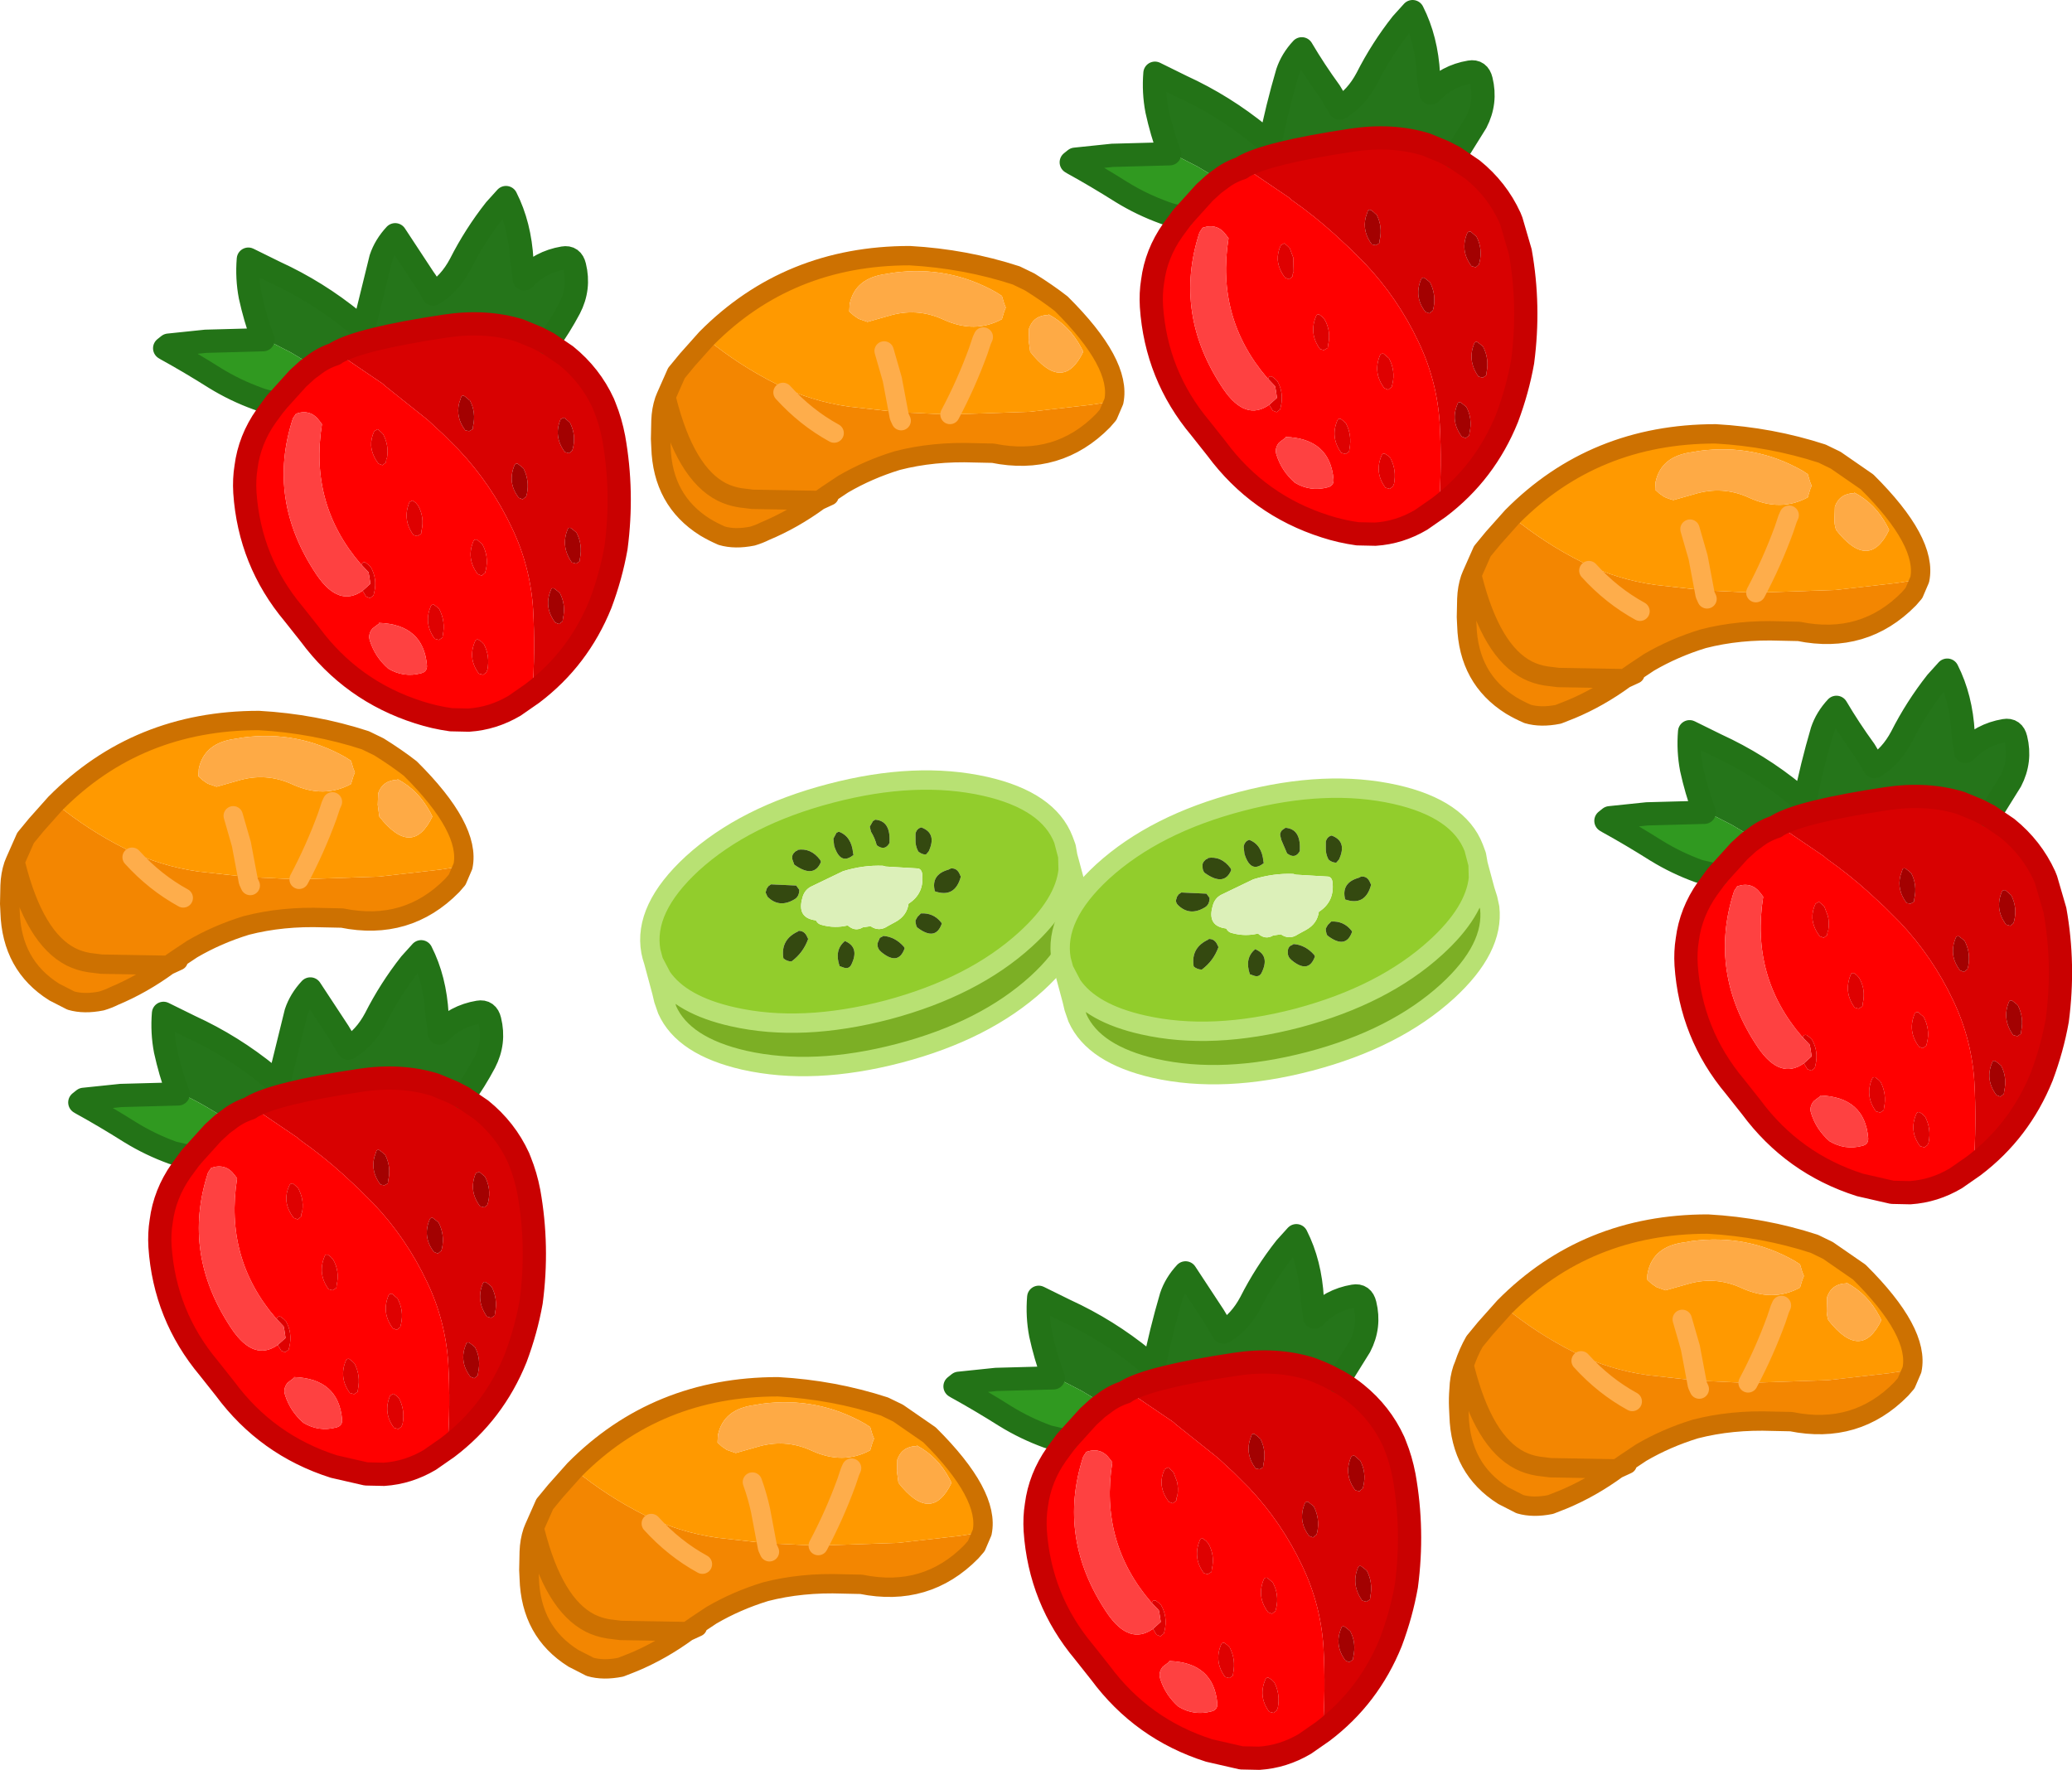
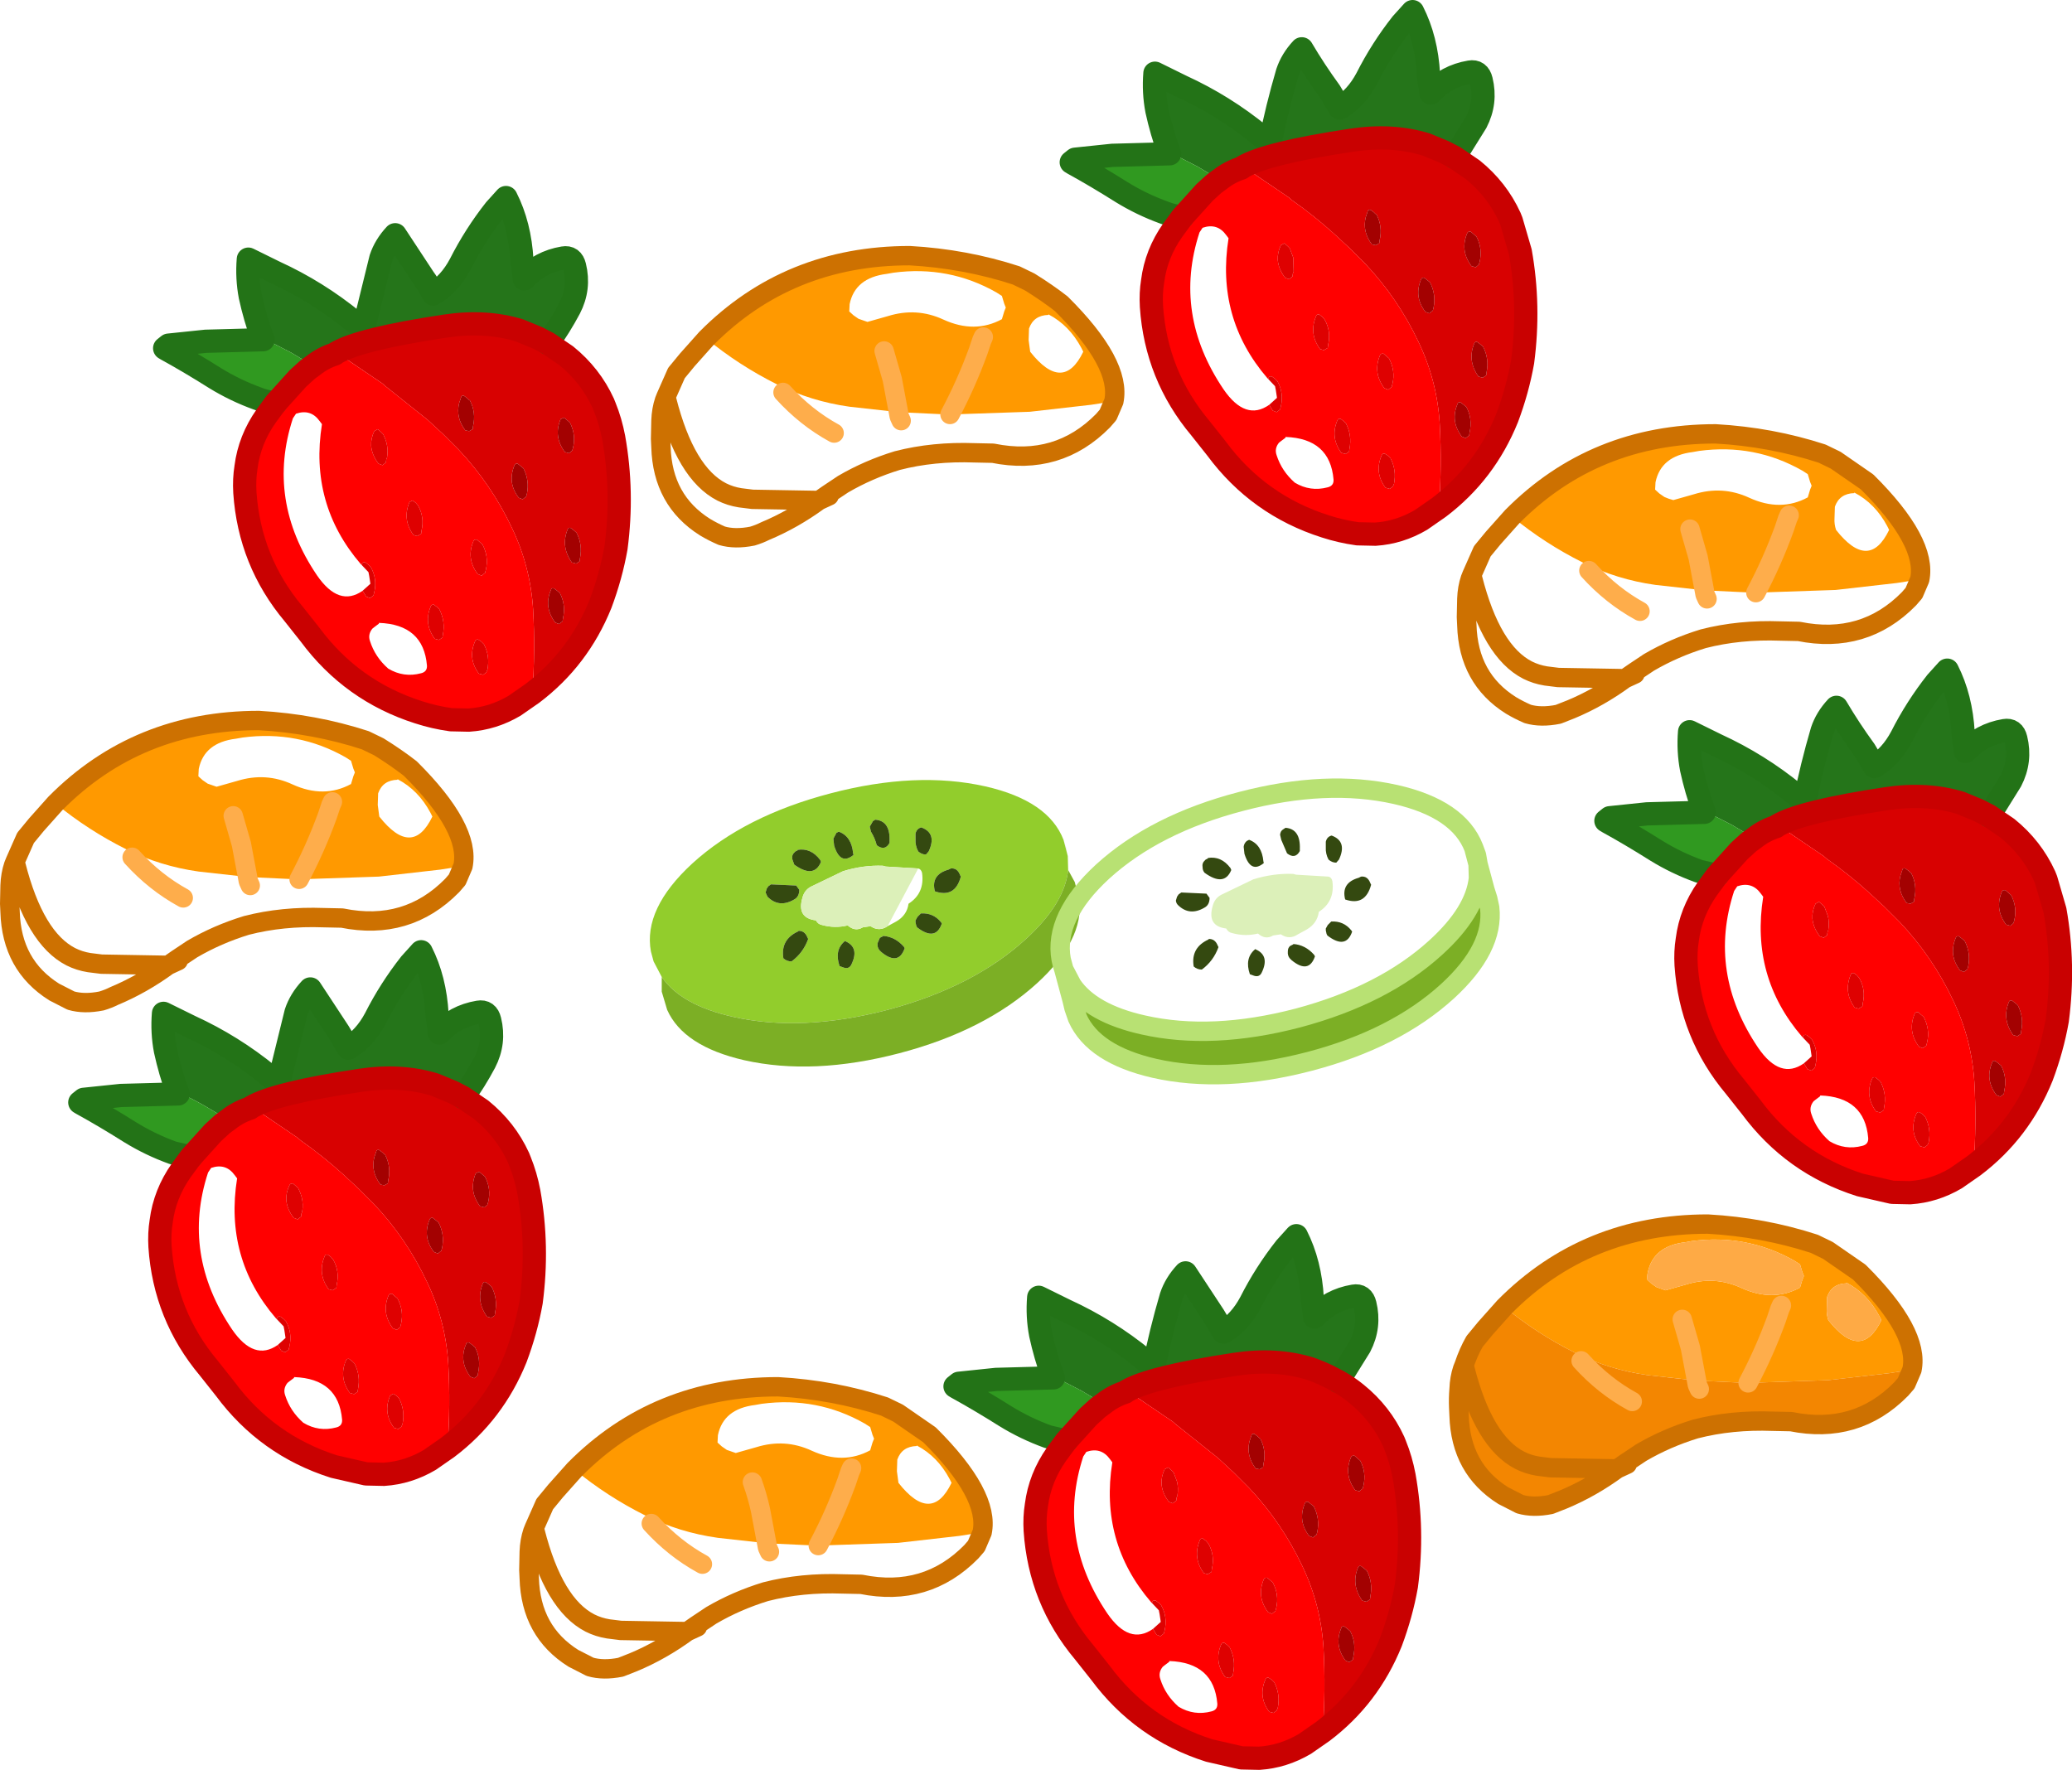
<svg xmlns="http://www.w3.org/2000/svg" height="228.45px" width="267.4px">
  <g transform="matrix(1.0, 0.0, 0.0, 1.0, 140.1, 145.7)">
    <path d="M10.75 -126.1 Q9.8 -128.7 9.2 -131.45 8.75 -133.8 8.95 -136.25 L12.4 -134.55 Q17.85 -132.05 22.5 -128.25 L23.8 -127.2 Q24.7 -131.75 26.05 -136.35 26.6 -138.0 27.9 -139.4 29.55 -136.6 31.55 -133.85 L32.8 -131.75 Q34.95 -133.05 36.3 -135.6 38.2 -139.35 40.8 -142.65 L42.2 -144.2 Q44.0 -140.65 44.25 -136.1 44.3 -135.25 44.5 -134.35 L44.55 -133.7 Q46.6 -135.9 49.6 -136.4 50.75 -136.6 51.05 -135.35 51.75 -132.5 50.4 -129.9 L47.6 -125.4 46.25 -126.1 43.95 -127.05 Q39.55 -128.4 34.3 -127.6 23.35 -125.95 20.3 -124.15 L20.1 -124.0 Q18.55 -123.5 17.3 -122.5 L14.45 -124.2 10.75 -126.1 M79.75 -41.1 Q78.8 -43.7 78.2 -46.45 77.75 -48.8 77.95 -51.25 L81.4 -49.55 Q86.85 -47.05 91.5 -43.25 L92.8 -42.2 Q93.7 -46.75 95.05 -51.35 95.6 -53.0 96.9 -54.4 98.55 -51.6 100.55 -48.85 L101.8 -46.75 Q103.95 -48.05 105.3 -50.6 107.2 -54.35 109.8 -57.65 L111.2 -59.2 Q113.0 -55.65 113.25 -51.1 113.3 -50.25 113.5 -49.35 L113.55 -48.7 Q115.6 -50.9 118.6 -51.4 119.75 -51.6 120.05 -50.35 120.75 -47.5 119.4 -44.9 L116.6 -40.4 115.25 -41.1 112.95 -42.05 Q108.55 -43.4 103.3 -42.6 92.35 -40.95 89.3 -39.15 L89.1 -39.0 Q87.55 -38.5 86.3 -37.5 L83.45 -39.2 79.75 -41.1 M-4.25 31.9 Q-5.2 29.3 -5.8 26.55 -6.25 24.2 -6.05 21.75 L-2.6 23.45 Q2.85 25.95 7.5 29.75 L8.8 30.8 Q9.7 26.25 11.05 21.65 11.6 20.0 12.9 18.6 L16.55 24.15 17.8 26.25 Q19.95 24.95 21.3 22.4 23.2 18.65 25.8 15.35 L27.2 13.8 Q29.0 17.35 29.25 21.9 L29.5 23.65 29.55 24.3 Q31.6 22.1 34.6 21.6 35.75 21.4 36.05 22.65 36.75 25.5 35.4 28.1 L32.6 32.6 31.25 31.9 Q30.1 31.35 28.95 30.95 24.55 29.6 19.3 30.4 8.35 32.05 5.3 33.85 L5.1 34.0 Q3.55 34.5 2.3 35.5 L-0.55 33.8 -4.25 31.9 M-106.25 -102.1 Q-107.2 -104.7 -107.8 -107.45 -108.25 -109.8 -108.05 -112.25 L-104.6 -110.55 Q-99.15 -108.05 -94.5 -104.25 L-93.2 -103.2 -90.95 -112.35 Q-90.4 -114.0 -89.1 -115.4 L-85.45 -109.85 Q-84.75 -108.9 -84.2 -107.75 -82.05 -109.05 -80.7 -111.6 -78.8 -115.35 -76.2 -118.65 L-74.8 -120.2 Q-73.0 -116.65 -72.75 -112.1 L-72.5 -110.35 -72.45 -109.7 Q-70.4 -111.9 -67.4 -112.4 -66.25 -112.6 -65.95 -111.35 -65.25 -108.5 -66.6 -105.9 -67.85 -103.55 -69.4 -101.4 L-70.75 -102.1 -73.05 -103.05 Q-77.45 -104.4 -82.7 -103.6 -93.65 -101.95 -96.7 -100.15 L-96.9 -100.0 Q-98.45 -99.5 -99.7 -98.5 L-102.55 -100.2 -106.25 -102.1 M-117.2 -4.75 Q-118.15 -7.35 -118.75 -10.1 -119.2 -12.45 -119.0 -14.9 L-115.55 -13.2 Q-110.1 -10.7 -105.45 -6.9 L-104.15 -5.85 -101.9 -15.0 Q-101.35 -16.65 -100.05 -18.05 L-96.4 -12.5 -95.15 -10.4 Q-93.0 -11.7 -91.65 -14.25 -89.75 -18.0 -87.15 -21.3 L-85.75 -22.85 Q-83.95 -19.3 -83.7 -14.75 L-83.45 -13.0 -83.4 -12.35 Q-81.35 -14.55 -78.35 -15.05 -77.2 -15.25 -76.9 -14.0 -76.2 -11.15 -77.55 -8.55 -78.8 -6.2 -80.35 -4.05 L-81.7 -4.75 -84.0 -5.7 Q-88.4 -7.05 -93.65 -6.25 -104.6 -4.6 -107.65 -2.8 L-107.85 -2.65 Q-109.4 -2.15 -110.65 -1.15 L-113.5 -2.85 Q-115.3 -3.9 -117.2 -4.75" fill="#25751a" fill-rule="evenodd" stroke="none" />
    <path d="M20.3 -124.15 Q23.35 -125.95 34.3 -127.6 39.55 -128.4 43.95 -127.05 L46.25 -126.1 47.6 -125.4 49.95 -123.8 Q53.1 -121.25 54.75 -117.65 L54.95 -117.15 56.1 -113.2 Q57.35 -106.2 56.4 -99.0 55.75 -95.35 54.4 -91.75 51.55 -84.7 45.6 -80.2 46.0 -85.65 45.7 -91.05 45.35 -96.6 42.95 -101.6 40.3 -107.2 36.1 -111.65 L34.1 -113.65 32.1 -115.5 Q29.5 -117.85 26.65 -119.85 L26.25 -120.2 21.9 -123.15 20.3 -124.15 M37.4 -118.1 L37.2 -118.3 36.8 -118.6 Q36.45 -118.7 36.4 -118.4 L36.15 -117.65 Q35.7 -115.8 36.95 -114.15 L37.45 -114.05 37.9 -114.3 37.95 -114.7 Q38.35 -116.45 37.55 -118.0 L37.4 -118.1 M50.55 -101.55 Q50.25 -101.65 50.15 -101.35 49.25 -99.15 50.7 -97.1 L51.25 -96.95 51.7 -97.25 51.75 -97.65 Q52.1 -99.4 51.3 -100.95 L50.95 -101.25 50.55 -101.55 M44.35 -105.25 L44.8 -105.6 44.9 -105.95 Q45.25 -107.7 44.45 -109.25 L44.15 -109.5 43.7 -109.85 Q43.4 -109.9 43.3 -109.65 42.35 -107.4 43.85 -105.45 L44.35 -105.25 M50.75 -111.55 L50.85 -111.9 Q51.25 -113.6 50.45 -115.15 L50.05 -115.5 49.7 -115.8 Q49.35 -115.85 49.25 -115.6 48.3 -113.35 49.8 -111.35 L50.35 -111.2 50.75 -111.55 M48.0 -93.55 Q47.05 -91.35 48.55 -89.35 L49.05 -89.15 49.5 -89.5 49.55 -89.85 Q49.95 -91.65 49.15 -93.15 L48.8 -93.45 48.4 -93.75 Q48.05 -93.85 48.0 -93.55 M116.6 -40.4 L118.95 -38.8 Q122.1 -36.25 123.75 -32.65 L123.95 -32.15 125.1 -28.2 Q126.35 -21.2 125.4 -14.0 124.75 -10.35 123.4 -6.75 120.55 0.3 114.6 4.8 115.0 -0.65 114.7 -6.05 114.35 -11.6 111.95 -16.6 109.3 -22.2 105.1 -26.65 L103.1 -28.65 101.1 -30.5 Q98.5 -32.85 95.65 -34.85 L95.25 -35.2 90.9 -38.15 89.3 -39.15 Q92.35 -40.95 103.3 -42.6 108.55 -43.4 112.95 -42.05 L115.25 -41.1 116.6 -40.4 M119.35 -26.2 L119.75 -26.55 119.85 -26.9 Q120.25 -28.6 119.45 -30.15 L119.05 -30.5 118.7 -30.8 Q118.35 -30.85 118.25 -30.6 117.3 -28.35 118.8 -26.35 L119.35 -26.2 M106.55 -33.0 L106.4 -33.1 106.2 -33.3 105.8 -33.6 Q105.45 -33.7 105.4 -33.4 L105.15 -32.65 Q104.7 -30.8 105.95 -29.15 L106.45 -29.05 106.9 -29.3 106.95 -29.7 Q107.35 -31.45 106.55 -33.0 M119.55 -16.55 Q119.25 -16.65 119.15 -16.35 118.25 -14.15 119.7 -12.1 L120.25 -11.95 120.7 -12.25 120.75 -12.65 Q121.1 -14.4 120.3 -15.95 L119.95 -16.25 119.55 -16.55 M113.9 -20.95 Q114.25 -22.7 113.45 -24.25 L113.15 -24.5 112.7 -24.85 Q112.4 -24.9 112.3 -24.65 111.35 -22.4 112.85 -20.45 L113.35 -20.25 113.8 -20.6 113.9 -20.95 M117.8 -8.45 L117.4 -8.75 Q117.05 -8.85 117.0 -8.55 116.05 -6.35 117.55 -4.35 L118.05 -4.15 118.5 -4.5 118.55 -4.85 Q118.95 -6.65 118.15 -8.15 L117.8 -8.45 M32.6 32.6 Q33.85 33.3 34.95 34.2 38.1 36.75 39.75 40.35 L39.95 40.85 Q40.7 42.7 41.1 44.8 42.35 51.8 41.4 59.0 40.75 62.65 39.4 66.25 36.55 73.3 30.6 77.8 31.0 72.35 30.7 66.95 30.35 61.4 27.95 56.4 25.3 50.8 21.1 46.35 L19.1 44.35 17.1 42.5 11.65 38.15 11.25 37.8 6.9 34.85 5.3 33.85 Q8.35 32.05 19.3 30.4 24.55 29.6 28.95 30.95 30.1 31.35 31.25 31.9 L32.6 32.6 M35.15 56.65 Q34.25 58.85 35.7 60.9 L36.25 61.05 36.7 60.75 36.75 60.35 Q37.1 58.6 36.3 57.05 L35.95 56.75 35.55 56.45 Q35.25 56.35 35.15 56.65 M34.7 42.2 Q34.35 42.15 34.25 42.4 33.3 44.65 34.8 46.65 L35.35 46.8 Q35.5 46.6 35.75 46.45 L35.85 46.1 Q36.25 44.4 35.45 42.85 L35.05 42.5 34.7 42.2 M28.7 48.15 Q28.4 48.1 28.3 48.35 27.35 50.6 28.85 52.55 L29.35 52.75 29.8 52.4 29.9 52.05 Q30.25 50.3 29.45 48.75 L29.15 48.5 28.7 48.15 M22.2 39.7 L21.8 39.4 Q21.45 39.3 21.4 39.6 L21.15 40.35 Q20.7 42.2 21.95 43.85 L22.45 43.95 22.9 43.7 22.95 43.3 Q23.35 41.55 22.55 40.0 L22.4 39.9 22.2 39.7 M34.05 68.85 L34.5 68.5 34.55 68.15 Q34.95 66.35 34.15 64.85 L33.8 64.55 33.4 64.25 Q33.05 64.15 33.0 64.45 32.05 66.65 33.55 68.65 L34.05 68.85 M-69.4 -101.4 L-67.05 -99.8 Q-63.9 -97.25 -62.25 -93.65 L-62.05 -93.15 Q-61.3 -91.3 -60.9 -89.2 -59.65 -82.2 -60.6 -75.0 -61.25 -71.35 -62.6 -67.75 -65.45 -60.7 -71.4 -56.2 -71.0 -61.65 -71.3 -67.05 -71.65 -72.6 -74.05 -77.6 -76.7 -83.2 -80.9 -87.65 L-82.9 -89.65 -84.9 -91.5 -90.35 -95.85 -90.75 -96.2 -95.1 -99.15 -96.7 -100.15 Q-93.65 -101.95 -82.7 -103.6 -77.45 -104.4 -73.05 -103.05 L-70.75 -102.1 -69.4 -101.4 M-80.35 -4.05 L-78.0 -2.45 Q-74.85 0.1 -73.2 3.7 L-73.0 4.2 Q-72.25 6.05 -71.85 8.15 -70.6 15.15 -71.55 22.35 -72.2 26.0 -73.55 29.6 -76.4 36.65 -82.35 41.15 -81.95 35.7 -82.25 30.3 -82.6 24.75 -85.0 19.75 -87.65 14.15 -91.85 9.7 L-93.85 7.7 -95.85 5.85 Q-98.45 3.5 -101.3 1.5 L-101.7 1.15 -106.05 -1.8 -107.65 -2.8 Q-104.6 -4.6 -93.65 -6.25 -88.4 -7.05 -84.0 -5.7 L-81.7 -4.75 -80.35 -4.05 M-73.7 -85.65 Q-74.65 -83.4 -73.15 -81.45 L-72.65 -81.25 -72.2 -81.6 -72.1 -81.95 Q-71.75 -83.7 -72.55 -85.25 L-72.85 -85.5 -73.3 -85.85 Q-73.6 -85.9 -73.7 -85.65 M-80.2 -94.6 Q-80.55 -94.7 -80.6 -94.4 L-80.85 -93.65 Q-81.3 -91.8 -80.05 -90.15 L-79.55 -90.05 -79.1 -90.3 -79.05 -90.7 Q-78.65 -92.45 -79.45 -94.0 L-79.6 -94.1 -79.8 -94.3 -80.2 -94.6 M-66.15 -87.9 Q-65.75 -89.6 -66.55 -91.15 L-66.95 -91.5 -67.3 -91.8 -67.75 -91.6 Q-68.7 -89.35 -67.2 -87.35 L-66.65 -87.2 -66.25 -87.55 -66.15 -87.9 M-67.85 -69.15 L-68.2 -69.45 -68.6 -69.75 Q-68.95 -69.85 -69.0 -69.55 -69.95 -67.35 -68.45 -65.35 L-67.95 -65.15 -67.5 -65.5 -67.45 -65.85 Q-67.05 -67.65 -67.85 -69.15 M-65.7 -76.95 L-66.05 -77.25 -66.45 -77.55 Q-66.75 -77.65 -66.85 -77.35 -67.75 -75.15 -66.3 -73.1 L-65.75 -72.95 -65.3 -73.25 -65.25 -73.65 Q-64.9 -75.4 -65.7 -76.95 M-79.95 27.8 Q-80.9 30.0 -79.4 32.0 L-78.9 32.2 -78.45 31.85 -78.4 31.5 Q-78.0 29.7 -78.8 28.2 L-79.15 27.9 -79.55 27.6 Q-79.9 27.5 -79.95 27.8 M-77.8 20.0 Q-78.7 22.2 -77.25 24.25 L-76.7 24.4 -76.25 24.1 -76.2 23.7 Q-75.85 21.95 -76.65 20.4 L-77.0 20.1 -77.4 19.8 Q-77.7 19.7 -77.8 20.0 M-77.5 6.2 L-77.9 5.85 -78.25 5.55 -78.7 5.75 Q-79.65 8.0 -78.15 10.0 L-77.6 10.15 -77.2 9.8 -77.1 9.45 Q-76.7 7.75 -77.5 6.2 M-84.25 11.5 Q-84.55 11.45 -84.65 11.7 -85.6 13.95 -84.1 15.9 L-83.6 16.1 -83.15 15.75 -83.05 15.4 Q-82.7 13.65 -83.5 12.1 L-83.8 11.85 -84.25 11.5 M-90.4 3.35 L-90.55 3.25 -90.75 3.05 -91.15 2.75 Q-91.5 2.65 -91.55 2.95 L-91.8 3.7 Q-92.25 5.55 -91.0 7.2 L-90.5 7.3 -90.05 7.05 -90.0 6.65 Q-89.6 4.9 -90.4 3.35" fill="#d80101" fill-rule="evenodd" stroke="none" />
    <path d="M37.4 -118.1 L37.55 -118.0 Q38.35 -116.45 37.95 -114.7 L37.9 -114.3 37.45 -114.05 36.95 -114.15 Q35.7 -115.8 36.15 -117.65 L36.4 -118.4 Q36.45 -118.7 36.8 -118.6 L37.2 -118.3 37.4 -118.1 M50.75 -111.55 L50.35 -111.2 49.8 -111.35 Q48.3 -113.35 49.25 -115.6 49.35 -115.85 49.7 -115.8 L50.05 -115.5 50.45 -115.15 Q51.25 -113.6 50.85 -111.9 L50.75 -111.55 M44.35 -105.25 L43.85 -105.45 Q42.35 -107.4 43.3 -109.65 43.4 -109.9 43.7 -109.85 L44.15 -109.5 44.45 -109.25 Q45.25 -107.7 44.9 -105.95 L44.8 -105.6 44.35 -105.25 M50.55 -101.55 L50.95 -101.25 51.3 -100.95 Q52.1 -99.4 51.75 -97.65 L51.7 -97.25 51.25 -96.95 50.7 -97.1 Q49.25 -99.15 50.15 -101.35 50.25 -101.65 50.55 -101.55 M48.0 -93.55 Q48.05 -93.85 48.4 -93.75 L48.8 -93.45 49.15 -93.15 Q49.95 -91.65 49.55 -89.85 L49.5 -89.5 49.05 -89.15 48.55 -89.35 Q47.05 -91.35 48.0 -93.55 M106.55 -33.0 Q107.35 -31.45 106.95 -29.7 L106.9 -29.3 106.45 -29.05 105.95 -29.15 Q104.7 -30.8 105.15 -32.65 L105.4 -33.4 Q105.45 -33.7 105.8 -33.6 L106.2 -33.3 106.4 -33.1 106.55 -33.0 M119.35 -26.2 L118.8 -26.35 Q117.3 -28.35 118.25 -30.6 118.35 -30.85 118.7 -30.8 L119.05 -30.5 119.45 -30.15 Q120.25 -28.6 119.85 -26.9 L119.75 -26.55 119.35 -26.2 M113.9 -20.95 L113.8 -20.6 113.35 -20.25 112.85 -20.45 Q111.35 -22.4 112.3 -24.65 112.4 -24.9 112.7 -24.85 L113.15 -24.5 113.45 -24.25 Q114.25 -22.7 113.9 -20.95 M119.55 -16.55 L119.95 -16.25 120.3 -15.95 Q121.1 -14.4 120.75 -12.65 L120.7 -12.25 120.25 -11.95 119.7 -12.1 Q118.25 -14.15 119.15 -16.35 119.25 -16.65 119.55 -16.55 M117.8 -8.45 L118.15 -8.15 Q118.95 -6.65 118.55 -4.85 L118.5 -4.5 118.05 -4.15 117.55 -4.35 Q116.05 -6.35 117.0 -8.55 117.05 -8.85 117.4 -8.75 L117.8 -8.45 M22.2 39.7 L22.4 39.9 22.55 40.0 Q23.35 41.55 22.95 43.3 L22.9 43.7 22.45 43.95 21.95 43.85 Q20.7 42.2 21.15 40.35 L21.4 39.6 Q21.45 39.3 21.8 39.4 L22.2 39.7 M28.7 48.15 L29.15 48.5 29.45 48.75 Q30.25 50.3 29.9 52.05 L29.8 52.4 29.35 52.75 28.85 52.55 Q27.35 50.6 28.3 48.35 28.4 48.1 28.7 48.15 M34.7 42.2 L35.05 42.5 35.45 42.85 Q36.25 44.4 35.85 46.1 L35.75 46.45 Q35.5 46.6 35.35 46.8 L34.8 46.65 Q33.3 44.65 34.25 42.4 34.35 42.15 34.7 42.2 M35.15 56.65 Q35.25 56.35 35.55 56.45 L35.95 56.75 36.3 57.05 Q37.1 58.6 36.75 60.35 L36.7 60.75 36.25 61.05 35.7 60.9 Q34.25 58.85 35.15 56.65 M34.05 68.85 L33.55 68.65 Q32.05 66.65 33.0 64.45 33.05 64.15 33.4 64.25 L33.8 64.55 34.15 64.85 Q34.95 66.35 34.55 68.15 L34.5 68.5 34.05 68.85 M-66.15 -87.9 L-66.25 -87.55 -66.65 -87.2 -67.2 -87.35 Q-68.7 -89.35 -67.75 -91.6 L-67.3 -91.8 -66.95 -91.5 -66.55 -91.15 Q-65.75 -89.6 -66.15 -87.9 M-80.2 -94.6 L-79.8 -94.3 -79.6 -94.1 -79.45 -94.0 Q-78.65 -92.45 -79.05 -90.7 L-79.1 -90.3 -79.55 -90.05 -80.05 -90.15 Q-81.3 -91.8 -80.85 -93.65 L-80.6 -94.4 Q-80.55 -94.7 -80.2 -94.6 M-73.7 -85.65 Q-73.6 -85.9 -73.3 -85.85 L-72.85 -85.5 -72.55 -85.25 Q-71.75 -83.7 -72.1 -81.95 L-72.2 -81.6 -72.65 -81.25 -73.15 -81.45 Q-74.65 -83.4 -73.7 -85.65 M-65.7 -76.95 Q-64.9 -75.4 -65.25 -73.65 L-65.3 -73.25 -65.75 -72.95 -66.3 -73.1 Q-67.75 -75.15 -66.85 -77.35 -66.75 -77.65 -66.45 -77.55 L-66.05 -77.25 -65.7 -76.95 M-67.85 -69.15 Q-67.05 -67.65 -67.45 -65.85 L-67.5 -65.5 -67.95 -65.15 -68.45 -65.35 Q-69.95 -67.35 -69.0 -69.55 -68.95 -69.85 -68.6 -69.75 L-68.2 -69.45 -67.85 -69.15 M-77.5 6.2 Q-76.7 7.75 -77.1 9.45 L-77.2 9.8 -77.6 10.15 -78.15 10.0 Q-79.65 8.0 -78.7 5.75 L-78.25 5.55 -77.9 5.85 -77.5 6.2 M-77.8 20.0 Q-77.7 19.7 -77.4 19.8 L-77.0 20.1 -76.65 20.4 Q-75.85 21.95 -76.2 23.7 L-76.25 24.1 -76.7 24.4 -77.25 24.25 Q-78.7 22.2 -77.8 20.0 M-79.95 27.8 Q-79.9 27.5 -79.55 27.6 L-79.15 27.9 -78.8 28.2 Q-78.0 29.7 -78.4 31.5 L-78.45 31.85 -78.9 32.2 -79.4 32.0 Q-80.9 30.0 -79.95 27.8 M-90.4 3.35 Q-89.6 4.9 -90.0 6.65 L-90.05 7.05 -90.5 7.3 -91.0 7.2 Q-92.25 5.55 -91.8 3.7 L-91.55 2.95 Q-91.5 2.65 -91.15 2.75 L-90.75 3.05 -90.55 3.25 -90.4 3.35 M-84.25 11.5 L-83.8 11.85 -83.5 12.1 Q-82.7 13.65 -83.05 15.4 L-83.15 15.75 -83.6 16.1 -84.1 15.9 Q-85.6 13.95 -84.65 11.7 -84.55 11.45 -84.25 11.5" fill="#a30101" fill-rule="evenodd" stroke="none" />
    <path d="M17.3 -122.5 Q18.55 -123.5 20.1 -124.0 L20.3 -124.15 21.9 -123.15 26.25 -120.2 26.65 -119.85 Q29.5 -117.85 32.1 -115.5 L34.1 -113.65 36.1 -111.65 Q40.3 -107.2 42.95 -101.6 45.35 -96.6 45.7 -91.05 46.0 -85.65 45.6 -80.2 L43.3 -78.6 Q40.5 -76.95 37.4 -76.75 L35.1 -76.8 Q32.95 -77.1 30.95 -77.75 22.3 -80.5 16.9 -87.8 L14.8 -90.45 Q9.1 -97.25 8.5 -106.15 8.4 -107.85 8.65 -109.4 9.1 -112.95 11.25 -116.0 L12.35 -117.5 12.5 -117.7 12.55 -117.75 15.35 -120.85 16.5 -121.9 16.75 -122.1 17.3 -122.5 M23.55 -96.8 L23.45 -96.9 Q16.8 -104.65 18.45 -114.95 L18.15 -115.35 Q17.0 -116.95 15.1 -116.3 L14.7 -115.7 Q11.25 -105.15 17.8 -95.45 20.65 -91.3 23.7 -93.45 L24.15 -92.7 24.65 -92.5 25.1 -92.85 25.2 -93.25 Q25.6 -95.0 24.75 -96.5 L24.45 -96.8 24.05 -97.1 Q23.7 -97.2 23.6 -96.9 L23.55 -96.8 M39.15 -99.45 L38.85 -99.7 38.45 -100.05 Q38.1 -100.1 38.0 -99.85 37.05 -97.6 38.55 -95.6 L39.05 -95.4 39.5 -95.75 39.6 -96.15 Q40.0 -97.85 39.15 -99.45 M30.15 -105.1 Q29.8 -105.15 29.75 -104.9 28.8 -102.65 30.25 -100.65 L30.75 -100.5 31.25 -100.8 31.3 -101.2 Q31.7 -102.95 30.85 -104.45 L30.55 -104.8 30.15 -105.1 M25.2 -114.05 Q24.75 -113.1 24.8 -112.15 24.9 -110.95 25.75 -109.85 L26.15 -109.7 26.25 -109.65 26.7 -110.0 26.75 -110.4 26.85 -110.65 26.8 -112.45 26.35 -113.65 26.05 -113.95 25.65 -114.3 25.2 -114.05 M39.0 -86.9 L38.6 -87.15 Q38.3 -87.2 38.2 -86.9 37.25 -84.7 38.7 -82.75 L39.25 -82.6 39.65 -82.9 39.8 -83.25 Q40.15 -85.0 39.35 -86.55 L39.0 -86.9 M33.55 -87.1 L34.0 -87.4 34.05 -87.75 Q34.4 -89.5 33.6 -91.05 L33.3 -91.35 32.9 -91.65 Q32.6 -91.7 32.5 -91.45 31.55 -89.25 33.0 -87.25 L33.55 -87.1 M24.95 -88.55 Q24.35 -87.8 24.65 -86.95 25.3 -84.9 27.0 -83.4 29.0 -82.2 31.25 -82.8 32.05 -83.0 32.0 -83.8 31.55 -89.1 25.8 -89.3 L25.8 -89.2 25.2 -88.75 24.95 -88.55 M114.6 4.8 L112.3 6.4 Q109.5 8.05 106.4 8.25 L104.1 8.2 99.95 7.25 Q91.3 4.5 85.9 -2.8 L83.8 -5.45 Q78.1 -12.25 77.5 -21.15 77.4 -22.85 77.65 -24.4 78.1 -27.95 80.25 -31.0 L81.35 -32.5 81.5 -32.7 81.55 -32.75 84.35 -35.85 85.5 -36.9 85.75 -37.1 86.3 -37.5 Q87.55 -38.5 89.1 -39.0 L89.3 -39.15 90.9 -38.15 95.25 -35.2 95.65 -34.85 Q98.5 -32.85 101.1 -30.5 L103.1 -28.65 105.1 -26.65 Q109.3 -22.2 111.95 -16.6 114.35 -11.6 114.7 -6.05 115.0 -0.65 114.6 4.8 M92.55 -11.8 L92.45 -11.9 Q85.8 -19.65 87.45 -29.95 L87.15 -30.35 Q86.0 -31.95 84.1 -31.3 L83.7 -30.7 Q80.25 -20.15 86.8 -10.45 89.65 -6.3 92.7 -8.45 L93.15 -7.7 93.65 -7.5 94.1 -7.85 94.2 -8.25 Q94.6 -10.0 93.75 -11.5 L93.45 -11.8 93.05 -12.1 Q92.7 -12.2 92.6 -11.9 L92.55 -11.8 M99.55 -19.8 L99.15 -20.1 Q98.8 -20.15 98.75 -19.9 97.8 -17.65 99.25 -15.65 L99.75 -15.5 100.25 -15.8 100.3 -16.2 Q100.7 -17.95 99.85 -19.45 L99.55 -19.8 M95.35 -28.65 L95.05 -28.95 94.65 -29.3 94.2 -29.05 Q93.75 -28.1 93.8 -27.15 93.9 -25.95 94.75 -24.85 L95.15 -24.7 95.25 -24.65 95.7 -25.0 95.75 -25.4 95.85 -25.65 Q96.0 -26.6 95.8 -27.45 L95.35 -28.65 M94.8 -4.2 L94.2 -3.75 93.95 -3.55 Q93.35 -2.8 93.65 -1.95 94.3 0.1 96.0 1.6 98.0 2.8 100.25 2.2 101.05 2.0 101.0 1.2 100.55 -4.1 94.8 -4.3 L94.8 -4.2 M108.0 -1.9 L107.6 -2.15 Q107.3 -2.2 107.2 -1.9 106.25 0.3 107.7 2.25 L108.25 2.4 108.65 2.1 108.8 1.75 Q109.15 0.0 108.35 -1.55 L108.0 -1.9 M101.9 -6.65 Q101.6 -6.7 101.5 -6.45 100.55 -4.25 102.0 -2.25 L102.55 -2.1 103.0 -2.4 103.05 -2.75 Q103.4 -4.5 102.6 -6.05 L102.3 -6.35 101.9 -6.65 M107.85 -14.7 L107.45 -15.05 Q107.1 -15.1 107.0 -14.85 106.05 -12.6 107.55 -10.6 L108.05 -10.4 108.5 -10.75 108.6 -11.15 Q109.0 -12.85 108.15 -14.45 L107.85 -14.7 M30.6 77.8 L28.3 79.4 Q25.5 81.05 22.4 81.25 L20.1 81.2 15.95 80.25 Q7.3 77.5 1.9 70.2 L-0.2 67.55 Q-5.9 60.75 -6.5 51.85 -6.6 50.15 -6.35 48.6 -5.9 45.05 -3.75 42.0 L-2.65 40.5 -2.5 40.3 -2.45 40.25 0.35 37.15 1.5 36.1 1.75 35.9 2.3 35.5 Q3.55 34.5 5.1 34.0 L5.3 33.85 6.9 34.85 11.25 37.8 11.65 38.15 17.1 42.5 19.1 44.35 21.1 46.35 Q25.3 50.8 27.95 56.4 30.35 61.4 30.7 66.95 31.0 72.35 30.6 77.8 M8.55 61.2 L8.45 61.1 Q1.8 53.35 3.45 43.05 L3.15 42.65 Q2.0 41.05 0.1 41.7 L-0.3 42.3 Q-3.75 52.85 2.8 62.55 5.65 66.7 8.7 64.55 L9.15 65.3 9.65 65.5 10.1 65.15 10.2 64.75 Q10.6 63.0 9.75 61.5 L9.45 61.2 9.05 60.9 Q8.7 60.8 8.6 61.1 L8.55 61.2 M11.05 44.05 L10.65 43.7 10.2 43.95 Q9.75 44.9 9.8 45.85 9.9 47.05 10.75 48.15 L11.15 48.3 11.25 48.35 11.7 48.0 11.75 47.6 11.85 47.35 Q12.0 46.4 11.8 45.55 L11.35 44.35 11.05 44.05 M24.35 71.45 L24.0 71.1 23.6 70.85 Q23.3 70.8 23.2 71.1 22.25 73.3 23.7 75.25 L24.25 75.4 24.65 75.1 24.8 74.75 Q25.15 73.0 24.35 71.45 M24.6 61.85 Q25.0 60.15 24.15 58.55 L23.85 58.3 23.45 57.95 Q23.1 57.9 23.0 58.15 22.05 60.4 23.55 62.4 L24.05 62.6 24.5 62.25 24.6 61.85 M16.25 57.2 L16.3 56.8 Q16.7 55.05 15.85 53.55 L15.55 53.2 15.15 52.9 Q14.8 52.85 14.75 53.1 13.8 55.35 15.25 57.35 L15.75 57.5 16.25 57.2 M9.95 69.45 Q9.35 70.2 9.65 71.05 10.3 73.1 12.0 74.6 14.0 75.8 16.25 75.2 17.05 75.0 17.0 74.2 16.55 68.9 10.8 68.7 L10.8 68.8 10.2 69.25 9.95 69.45 M18.3 66.65 L17.9 66.35 Q17.6 66.3 17.5 66.55 16.55 68.75 18.0 70.75 L18.55 70.9 19.0 70.6 19.05 70.25 Q19.4 68.5 18.6 66.95 L18.3 66.65 M-71.4 -56.2 L-73.7 -54.6 Q-76.5 -52.95 -79.6 -52.75 L-81.9 -52.8 Q-84.05 -53.1 -86.05 -53.75 -94.7 -56.5 -100.1 -63.8 L-102.2 -66.45 Q-107.9 -73.25 -108.5 -82.15 -108.6 -83.85 -108.35 -85.4 -107.9 -88.95 -105.75 -92.0 L-104.65 -93.5 -104.5 -93.7 -104.45 -93.75 -101.65 -96.85 -100.5 -97.9 -100.25 -98.1 -99.7 -98.5 Q-98.45 -99.5 -96.9 -100.0 L-96.7 -100.15 -95.1 -99.15 -90.75 -96.2 -90.35 -95.85 -84.9 -91.5 -82.9 -89.65 -80.9 -87.65 Q-76.7 -83.2 -74.05 -77.6 -71.65 -72.6 -71.3 -67.05 -71.0 -61.65 -71.4 -56.2 M-90.15 -86.65 Q-90.0 -87.6 -90.2 -88.45 -90.35 -89.05 -90.65 -89.65 L-90.95 -89.95 -91.35 -90.3 -91.8 -90.05 Q-92.25 -89.1 -92.2 -88.15 -92.1 -86.95 -91.25 -85.85 L-90.85 -85.7 -90.75 -85.65 -90.3 -86.0 -90.25 -86.4 -90.15 -86.65 M-93.45 -72.8 L-93.55 -72.9 Q-100.2 -80.65 -98.55 -90.95 L-98.85 -91.35 Q-100.0 -92.95 -101.9 -92.3 L-102.3 -91.7 Q-105.75 -81.15 -99.2 -71.45 -96.35 -67.3 -93.3 -69.45 L-92.85 -68.7 -92.35 -68.5 Q-92.1 -68.7 -91.9 -68.85 L-91.8 -69.25 Q-91.4 -71.0 -92.25 -72.5 L-92.55 -72.8 -92.95 -73.1 Q-93.3 -73.2 -93.4 -72.9 L-93.45 -72.8 M-86.45 -80.8 L-86.85 -81.1 -87.25 -80.9 Q-88.2 -78.65 -86.75 -76.65 L-86.25 -76.5 -85.75 -76.8 -85.7 -77.2 Q-85.3 -78.95 -86.15 -80.45 L-86.45 -80.8 M-83.7 -67.35 L-84.1 -67.65 Q-84.4 -67.7 -84.5 -67.45 -85.45 -65.25 -84.0 -63.25 L-83.45 -63.1 -83.0 -63.4 -82.95 -63.75 Q-82.6 -65.5 -83.4 -67.05 L-83.7 -67.35 M-92.05 -64.55 Q-92.65 -63.8 -92.35 -62.95 -91.7 -60.9 -90.0 -59.4 -88.0 -58.2 -85.75 -58.8 -84.95 -59.0 -85.0 -59.8 -85.45 -65.1 -91.2 -65.3 L-91.2 -65.2 -91.8 -64.75 -92.05 -64.55 M-82.35 41.15 L-84.65 42.75 Q-87.45 44.4 -90.55 44.6 L-92.85 44.55 -97.0 43.6 Q-105.65 40.85 -111.05 33.55 L-113.15 30.9 Q-118.85 24.1 -119.45 15.2 -119.55 13.5 -119.3 11.95 -118.85 8.4 -116.7 5.35 L-115.6 3.85 -115.45 3.65 -115.4 3.6 -112.6 0.5 -111.45 -0.55 -111.2 -0.75 -110.65 -1.15 Q-109.4 -2.15 -107.85 -2.65 L-107.65 -2.8 -106.05 -1.8 -101.7 1.15 -101.3 1.5 Q-98.45 3.5 -95.85 5.85 L-93.85 7.7 -91.85 9.7 Q-87.65 14.15 -85.0 19.75 -82.6 24.75 -82.25 30.3 -81.95 35.7 -82.35 41.15 M-78.15 -75.7 L-78.55 -76.05 Q-78.9 -76.1 -79.0 -75.85 -79.95 -73.6 -78.45 -71.6 L-77.95 -71.4 -77.5 -71.75 -77.4 -72.15 Q-77.0 -73.85 -77.85 -75.45 L-78.15 -75.7 M-78.4 -63.15 Q-78.7 -63.2 -78.8 -62.9 -79.75 -60.7 -78.3 -58.75 L-77.75 -58.6 -77.35 -58.9 -77.2 -59.25 Q-76.85 -61.0 -77.65 -62.55 L-78.0 -62.9 -78.4 -63.15 M-88.8 21.9 L-89.1 21.65 -89.5 21.3 Q-89.85 21.25 -89.95 21.5 -90.9 23.75 -89.4 25.75 L-88.9 25.95 -88.45 25.6 -88.35 25.2 Q-87.95 23.5 -88.8 21.9 M-97.7 20.7 L-97.2 20.85 -96.7 20.55 -96.65 20.15 Q-96.25 18.4 -97.1 16.9 L-97.4 16.55 -97.8 16.25 Q-98.15 16.2 -98.2 16.45 -99.15 18.7 -97.7 20.7 M-101.1 10.7 Q-100.95 9.75 -101.15 8.9 -101.3 8.3 -101.6 7.7 L-101.9 7.4 -102.3 7.05 Q-102.65 7.05 -102.75 7.3 -103.2 8.25 -103.15 9.2 -103.05 10.4 -102.2 11.5 L-101.8 11.65 -101.7 11.7 -101.25 11.35 -101.2 10.95 -101.1 10.7 M-104.4 24.55 L-104.5 24.45 Q-111.15 16.7 -109.5 6.4 L-109.8 6.0 Q-110.95 4.4 -112.85 5.05 L-113.25 5.65 Q-116.7 16.2 -110.15 25.9 -107.3 30.05 -104.25 27.9 L-103.8 28.65 -103.3 28.85 -102.85 28.5 -102.75 28.1 Q-102.35 26.35 -103.2 24.85 L-103.5 24.55 -103.9 24.25 Q-104.25 24.15 -104.35 24.45 L-104.4 24.55 M-103.0 32.8 Q-103.6 33.55 -103.3 34.4 -102.65 36.45 -100.95 37.95 -98.95 39.15 -96.7 38.55 -95.9 38.35 -95.95 37.55 -96.4 32.25 -102.15 32.05 L-102.15 32.15 -102.75 32.6 -103.0 32.8 M-93.9 33.6 Q-93.55 31.85 -94.35 30.3 L-94.65 30.0 -95.05 29.7 Q-95.35 29.65 -95.45 29.9 -96.4 32.1 -94.95 34.1 L-94.4 34.25 -93.95 33.95 -93.9 33.6 M-89.35 34.2 L-89.75 34.45 Q-90.7 36.65 -89.25 38.6 L-88.7 38.75 -88.3 38.45 -88.15 38.1 Q-87.8 36.35 -88.6 34.8 L-88.95 34.45 -89.35 34.2" fill="#ff0000" fill-rule="evenodd" stroke="none" />
    <path d="M23.55 -96.8 L23.6 -96.9 Q23.7 -97.2 24.05 -97.1 L24.45 -96.8 24.75 -96.5 Q25.6 -95.0 25.2 -93.25 L25.1 -92.85 24.65 -92.5 24.15 -92.7 23.7 -93.45 24.7 -94.35 24.55 -95.35 24.45 -95.85 23.55 -96.8 M25.2 -114.05 L25.65 -114.3 26.05 -113.95 26.35 -113.65 26.8 -112.45 26.85 -110.65 26.75 -110.4 26.7 -110.0 26.25 -109.65 26.15 -109.7 25.75 -109.85 Q24.9 -110.95 24.8 -112.15 24.75 -113.1 25.2 -114.05 M30.15 -105.1 L30.55 -104.8 30.85 -104.45 Q31.7 -102.95 31.3 -101.2 L31.25 -100.8 30.75 -100.5 30.25 -100.65 Q28.8 -102.65 29.75 -104.9 29.8 -105.15 30.15 -105.1 M39.15 -99.45 Q40.0 -97.85 39.6 -96.15 L39.5 -95.75 39.05 -95.4 38.55 -95.6 Q37.05 -97.6 38.0 -99.85 38.1 -100.1 38.45 -100.05 L38.85 -99.7 39.15 -99.45 M33.55 -87.1 L33.0 -87.25 Q31.55 -89.25 32.5 -91.45 32.6 -91.7 32.9 -91.65 L33.3 -91.35 33.6 -91.05 Q34.4 -89.5 34.05 -87.75 L34.0 -87.4 33.55 -87.1 M39.0 -86.9 L39.35 -86.55 Q40.15 -85.0 39.8 -83.25 L39.65 -82.9 39.25 -82.6 38.7 -82.75 Q37.25 -84.7 38.2 -86.9 38.3 -87.2 38.6 -87.15 L39.0 -86.9 M92.55 -11.8 L92.6 -11.9 Q92.7 -12.2 93.05 -12.1 L93.45 -11.8 93.75 -11.5 Q94.6 -10.0 94.2 -8.25 L94.1 -7.85 93.65 -7.5 93.15 -7.7 92.7 -8.45 93.7 -9.35 93.55 -10.35 93.45 -10.85 92.55 -11.8 M95.35 -28.65 L95.8 -27.45 Q96.0 -26.6 95.85 -25.65 L95.75 -25.4 95.7 -25.0 95.25 -24.65 95.15 -24.7 94.75 -24.85 Q93.9 -25.95 93.8 -27.15 93.75 -28.1 94.2 -29.05 L94.65 -29.3 95.05 -28.95 95.35 -28.65 M99.55 -19.8 L99.85 -19.45 Q100.7 -17.95 100.3 -16.2 L100.25 -15.8 99.75 -15.5 99.25 -15.65 Q97.8 -17.65 98.75 -19.9 98.8 -20.15 99.15 -20.1 L99.55 -19.8 M107.85 -14.7 L108.15 -14.45 Q109.0 -12.85 108.6 -11.15 L108.5 -10.75 108.05 -10.4 107.55 -10.6 Q106.05 -12.6 107.0 -14.85 107.1 -15.1 107.45 -15.05 L107.85 -14.7 M101.9 -6.65 L102.3 -6.35 102.6 -6.05 Q103.4 -4.5 103.05 -2.75 L103.0 -2.4 102.55 -2.1 102.0 -2.25 Q100.55 -4.25 101.5 -6.45 101.6 -6.7 101.9 -6.65 M108.0 -1.9 L108.35 -1.55 Q109.15 0.0 108.8 1.75 L108.65 2.1 108.25 2.4 107.7 2.25 Q106.25 0.3 107.2 -1.9 107.3 -2.2 107.6 -2.15 L108.0 -1.9 M8.55 61.2 L8.6 61.1 Q8.7 60.8 9.05 60.9 L9.45 61.2 9.75 61.5 Q10.6 63.0 10.2 64.75 L10.1 65.15 9.65 65.5 9.15 65.3 8.7 64.55 9.7 63.65 9.55 62.65 9.45 62.15 8.55 61.2 M11.05 44.05 L11.35 44.35 11.8 45.55 Q12.0 46.4 11.85 47.35 L11.75 47.6 11.7 48.0 11.25 48.35 11.15 48.3 10.75 48.15 Q9.9 47.05 9.8 45.85 9.75 44.9 10.2 43.95 L10.65 43.7 11.05 44.05 M24.6 61.85 L24.5 62.25 24.05 62.6 23.55 62.4 Q22.05 60.4 23.0 58.15 23.1 57.9 23.45 57.95 L23.85 58.3 24.15 58.55 Q25.0 60.15 24.6 61.85 M24.35 71.45 Q25.15 73.0 24.8 74.75 L24.65 75.1 24.25 75.4 23.7 75.25 Q22.25 73.3 23.2 71.1 23.3 70.8 23.6 70.85 L24.0 71.1 24.35 71.45 M16.25 57.2 L15.75 57.5 15.25 57.35 Q13.8 55.35 14.75 53.1 14.8 52.85 15.15 52.9 L15.55 53.2 15.85 53.55 Q16.7 55.05 16.3 56.8 L16.25 57.2 M18.3 66.65 L18.6 66.95 Q19.4 68.5 19.05 70.25 L19.0 70.6 18.55 70.9 18.0 70.75 Q16.55 68.75 17.5 66.55 17.6 66.3 17.9 66.35 L18.3 66.65 M-90.15 -86.65 L-90.25 -86.4 -90.3 -86.0 -90.75 -85.65 -90.85 -85.7 -91.25 -85.85 Q-92.1 -86.95 -92.2 -88.15 -92.25 -89.1 -91.8 -90.05 L-91.35 -90.3 -90.95 -89.95 -90.65 -89.65 Q-90.35 -89.05 -90.2 -88.45 -90.0 -87.6 -90.15 -86.65 M-93.45 -72.8 L-93.4 -72.9 Q-93.3 -73.2 -92.95 -73.1 L-92.55 -72.8 -92.25 -72.5 Q-91.4 -71.0 -91.8 -69.25 L-91.9 -68.85 Q-92.1 -68.7 -92.35 -68.5 L-92.85 -68.7 -93.3 -69.45 -92.3 -70.35 -92.45 -71.35 -92.55 -71.85 -93.45 -72.8 M-86.45 -80.8 L-86.15 -80.45 Q-85.3 -78.95 -85.7 -77.2 L-85.75 -76.8 -86.25 -76.5 -86.75 -76.65 Q-88.2 -78.65 -87.25 -80.9 L-86.85 -81.1 -86.45 -80.8 M-83.7 -67.35 L-83.4 -67.05 Q-82.6 -65.5 -82.95 -63.75 L-83.0 -63.4 -83.45 -63.1 -84.0 -63.25 Q-85.45 -65.25 -84.5 -67.45 -84.4 -67.7 -84.1 -67.65 L-83.7 -67.35 M-78.15 -75.7 L-77.85 -75.45 Q-77.0 -73.85 -77.4 -72.15 L-77.5 -71.75 -77.95 -71.4 -78.45 -71.6 Q-79.95 -73.6 -79.0 -75.85 -78.9 -76.1 -78.55 -76.05 L-78.15 -75.7 M-78.4 -63.15 L-78.0 -62.9 -77.65 -62.55 Q-76.85 -61.0 -77.2 -59.25 L-77.35 -58.9 -77.75 -58.6 -78.3 -58.75 Q-79.75 -60.7 -78.8 -62.9 -78.7 -63.2 -78.4 -63.15 M-101.1 10.7 L-101.2 10.95 -101.25 11.35 -101.7 11.7 -101.8 11.65 -102.2 11.5 Q-103.05 10.4 -103.15 9.2 -103.2 8.25 -102.75 7.3 -102.65 7.05 -102.3 7.05 L-101.9 7.4 -101.6 7.7 Q-101.3 8.3 -101.15 8.9 -100.95 9.75 -101.1 10.7 M-97.7 20.7 Q-99.15 18.7 -98.2 16.45 -98.15 16.2 -97.8 16.25 L-97.4 16.55 -97.1 16.9 Q-96.25 18.4 -96.65 20.15 L-96.7 20.55 -97.2 20.85 -97.7 20.7 M-88.8 21.9 Q-87.95 23.5 -88.35 25.2 L-88.45 25.6 -88.9 25.95 -89.4 25.75 Q-90.9 23.75 -89.95 21.5 -89.85 21.25 -89.5 21.3 L-89.1 21.65 -88.8 21.9 M-104.4 24.55 L-104.35 24.45 Q-104.25 24.15 -103.9 24.25 L-103.5 24.55 -103.2 24.85 Q-102.35 26.35 -102.75 28.1 L-102.85 28.5 -103.3 28.85 -103.8 28.65 -104.25 27.9 -103.25 27.0 -103.4 26.0 -103.5 25.5 -104.4 24.55 M-89.35 34.2 L-88.95 34.45 -88.6 34.8 Q-87.8 36.35 -88.15 38.1 L-88.3 38.45 -88.7 38.75 -89.25 38.6 Q-90.7 36.65 -89.75 34.45 L-89.35 34.2 M-93.9 33.6 L-93.95 33.95 -94.4 34.25 -94.95 34.1 Q-96.4 32.1 -95.45 29.9 -95.35 29.65 -95.05 29.7 L-94.65 30.0 -94.35 30.3 Q-93.55 31.85 -93.9 33.6" fill="#de0101" fill-rule="evenodd" stroke="none" />
    <path d="M10.75 -126.1 L14.45 -124.2 17.3 -122.5 16.75 -122.1 16.5 -121.9 15.35 -120.85 12.55 -117.75 12.5 -117.7 Q11.3 -117.8 10.15 -118.25 7.25 -119.3 4.65 -120.9 1.4 -122.95 -1.6 -124.6 L-1.35 -125.15 3.45 -125.65 10.85 -125.85 10.75 -126.1 M67.65 -40.15 L72.45 -40.65 79.85 -40.85 79.75 -41.1 83.45 -39.2 86.3 -37.5 85.75 -37.1 85.5 -36.9 84.35 -35.85 81.55 -32.75 81.5 -32.7 79.15 -33.25 Q76.25 -34.3 73.65 -35.9 70.4 -37.95 67.4 -39.6 L67.65 -40.15 M-2.5 40.3 L-4.85 39.75 Q-7.75 38.7 -10.35 37.1 -13.6 35.05 -16.6 33.4 L-16.35 32.85 -11.55 32.35 -4.15 32.15 -4.25 31.9 -0.55 33.8 2.3 35.5 1.75 35.9 1.5 36.1 0.35 37.15 -2.45 40.25 -2.5 40.3 M-104.5 -93.7 Q-105.7 -93.8 -106.85 -94.25 -109.75 -95.3 -112.35 -96.9 -115.6 -98.95 -118.6 -100.6 L-118.35 -101.15 -113.55 -101.65 -106.15 -101.85 -106.25 -102.1 -102.55 -100.2 -99.7 -98.5 -100.25 -98.1 -100.5 -97.9 -101.65 -96.85 -104.45 -93.75 -104.5 -93.7 M-129.3 -3.8 L-124.5 -4.3 -117.1 -4.5 -117.2 -4.75 Q-115.3 -3.9 -113.5 -2.85 L-110.65 -1.15 -111.2 -0.75 -111.45 -0.55 -112.6 0.5 -115.4 3.6 -115.45 3.65 -117.8 3.1 Q-120.7 2.05 -123.3 0.45 -126.55 -1.6 -129.55 -3.25 L-129.3 -3.8" fill="#309920" fill-rule="evenodd" stroke="none" />
-     <path d="M23.7 -93.45 Q20.65 -91.3 17.8 -95.45 11.25 -105.15 14.7 -115.7 L15.1 -116.3 Q17.0 -116.95 18.15 -115.35 L18.45 -114.95 Q16.8 -104.65 23.45 -96.9 L23.55 -96.8 24.45 -95.85 24.55 -95.35 24.7 -94.35 23.7 -93.45 M24.95 -88.55 L25.2 -88.75 25.8 -89.2 25.8 -89.3 Q31.55 -89.1 32.0 -83.8 32.05 -83.0 31.25 -82.8 29.0 -82.2 27.0 -83.4 25.3 -84.9 24.65 -86.95 24.35 -87.8 24.95 -88.55 M92.7 -8.45 Q89.65 -6.3 86.8 -10.45 80.25 -20.15 83.7 -30.7 L84.1 -31.3 Q86.0 -31.95 87.15 -30.35 L87.45 -29.95 Q85.8 -19.65 92.45 -11.9 L92.55 -11.8 93.45 -10.85 93.55 -10.35 93.7 -9.35 92.7 -8.45 M94.8 -4.2 L94.8 -4.3 Q100.55 -4.1 101.0 1.2 101.05 2.0 100.25 2.2 98.0 2.8 96.0 1.6 94.3 0.1 93.65 -1.95 93.35 -2.8 93.95 -3.55 L94.2 -3.75 94.8 -4.2 M8.7 64.55 Q5.65 66.7 2.8 62.55 -3.75 52.85 -0.3 42.3 L0.1 41.7 Q2.0 41.05 3.15 42.65 L3.45 43.05 Q1.8 53.35 8.45 61.1 L8.55 61.2 9.45 62.15 9.55 62.65 9.7 63.65 8.7 64.55 M9.95 69.45 L10.2 69.25 10.8 68.8 10.8 68.7 Q16.55 68.9 17.0 74.2 17.05 75.0 16.25 75.2 14.0 75.8 12.0 74.6 10.3 73.1 9.65 71.05 9.35 70.2 9.95 69.45 M-93.3 -69.45 Q-96.35 -67.3 -99.2 -71.45 -105.75 -81.15 -102.3 -91.7 L-101.9 -92.3 Q-100.0 -92.95 -98.85 -91.35 L-98.55 -90.95 Q-100.2 -80.65 -93.55 -72.9 L-93.45 -72.8 -92.55 -71.85 -92.45 -71.35 -92.3 -70.35 -93.3 -69.45 M-92.05 -64.55 L-91.8 -64.75 -91.2 -65.2 -91.2 -65.3 Q-85.45 -65.1 -85.0 -59.8 -84.95 -59.0 -85.75 -58.8 -88.0 -58.2 -90.0 -59.4 -91.7 -60.9 -92.35 -62.95 -92.65 -63.8 -92.05 -64.55 M-104.25 27.9 Q-107.3 30.05 -110.15 25.9 -116.7 16.2 -113.25 5.65 L-112.85 5.05 Q-110.95 4.4 -109.8 6.0 L-109.5 6.4 Q-111.15 16.7 -104.5 24.45 L-104.4 24.55 -103.5 25.5 -103.4 26.0 -103.25 27.0 -104.25 27.9 M-103.0 32.8 L-102.75 32.6 -102.15 32.15 -102.15 32.05 Q-96.4 32.25 -95.95 37.55 -95.9 38.35 -96.7 38.55 -98.95 39.15 -100.95 37.95 -102.65 36.45 -103.3 34.4 -103.6 33.55 -103.0 32.8" fill="#fe4141" fill-rule="evenodd" stroke="none" />
-     <path d="M49.85 -71.5 L51.2 -74.55 52.6 -76.25 55.05 -79.0 Q59.25 -75.55 64.15 -73.1 68.55 -70.9 73.55 -70.2 L79.85 -69.5 79.95 -68.95 80.2 -68.4 79.95 -68.95 79.85 -69.5 85.15 -69.25 86.5 -69.2 96.8 -69.55 104.7 -70.45 107.6 -70.9 107.65 -70.9 106.9 -69.15 106.25 -68.4 Q100.45 -62.5 92.05 -64.2 L89.7 -64.25 Q84.35 -64.45 79.7 -63.25 75.95 -62.1 72.7 -60.2 L70.75 -58.9 69.6 -58.1 Q66.25 -55.65 62.65 -54.15 L61.0 -53.5 Q58.75 -53.05 57.05 -53.55 55.9 -54.05 54.9 -54.65 49.4 -58.1 49.2 -65.0 L49.15 -66.05 49.2 -68.4 Q49.25 -69.8 49.65 -71.0 L49.95 -71.05 49.85 -71.5 M69.6 -58.1 L61.0 -58.25 59.4 -58.45 Q58.15 -58.65 57.05 -59.2 52.35 -61.6 49.95 -71.05 52.35 -61.6 57.05 -59.2 58.15 -58.65 59.4 -58.45 L61.0 -58.25 69.6 -58.1 M71.55 -66.8 Q67.9 -68.8 64.95 -72.05 67.9 -68.8 71.55 -66.8 M-17.5 -92.2 L-7.2 -92.55 0.7 -93.45 3.6 -93.9 3.65 -93.9 2.9 -92.15 2.25 -91.4 Q-3.55 -85.5 -11.95 -87.2 L-14.3 -87.25 Q-19.65 -87.45 -24.3 -86.25 -28.05 -85.1 -31.3 -83.2 L-33.25 -81.9 -34.4 -81.1 Q-37.75 -78.65 -41.35 -77.15 -42.15 -76.75 -43.0 -76.5 -45.25 -76.05 -46.95 -76.55 -48.1 -77.05 -49.1 -77.65 -54.6 -81.1 -54.8 -88.0 L-54.85 -89.05 -54.8 -91.4 Q-54.75 -92.8 -54.35 -94.0 L-54.05 -94.05 -54.15 -94.5 -52.8 -97.55 -51.4 -99.25 -48.95 -102.0 Q-44.75 -98.55 -39.85 -96.1 -35.45 -93.9 -30.45 -93.2 L-24.15 -92.5 -18.85 -92.25 -17.5 -92.2 M-23.8 -91.4 L-24.05 -91.95 -24.15 -92.5 -24.05 -91.95 -23.8 -91.4 M-132.95 -42.0 Q-128.75 -38.55 -123.85 -36.1 -119.45 -33.9 -114.45 -33.2 L-108.15 -32.5 -102.85 -32.25 -101.5 -32.2 -91.2 -32.55 -83.3 -33.45 -80.4 -33.9 -80.35 -33.9 -81.1 -32.15 -81.75 -31.4 Q-87.55 -25.5 -95.95 -27.2 L-98.3 -27.25 Q-103.65 -27.45 -108.3 -26.25 -112.05 -25.1 -115.3 -23.2 L-117.25 -21.9 -118.4 -21.1 -127.0 -21.25 -128.6 -21.45 Q-129.85 -21.65 -130.95 -22.2 -135.65 -24.6 -138.05 -34.05 -135.65 -24.6 -130.95 -22.2 -129.85 -21.65 -128.6 -21.45 L-127.0 -21.25 -118.4 -21.1 Q-121.75 -18.65 -125.35 -17.15 -126.15 -16.75 -127.0 -16.5 -129.25 -16.05 -130.95 -16.55 L-133.1 -17.65 Q-138.6 -21.1 -138.8 -28.0 L-138.85 -29.05 -138.8 -31.4 Q-138.75 -32.8 -138.35 -34.0 L-138.05 -34.05 -138.15 -34.5 -136.8 -37.55 -135.4 -39.25 -132.95 -42.0 M-107.8 -31.4 L-108.05 -31.95 -108.15 -32.5 -108.05 -31.95 -107.8 -31.4 M-32.45 -89.8 Q-36.1 -91.8 -39.05 -95.05 -36.1 -91.8 -32.45 -89.8 M-116.45 -29.8 Q-120.1 -31.8 -123.05 -35.05 -120.1 -31.8 -116.45 -29.8 M-54.05 -94.05 Q-51.65 -84.6 -46.95 -82.2 -45.85 -81.65 -44.6 -81.45 L-43.0 -81.25 -34.4 -81.1 -43.0 -81.25 -44.6 -81.45 Q-45.85 -81.65 -46.95 -82.2 -51.65 -84.6 -54.05 -94.05 M-65.95 44.0 Q-61.75 47.45 -56.85 49.9 -52.45 52.1 -47.45 52.8 L-41.15 53.5 -41.05 54.05 -40.8 54.6 -41.05 54.05 -41.15 53.5 -35.85 53.75 -34.5 53.8 -24.2 53.45 -16.3 52.55 -13.4 52.1 -13.35 52.1 -14.1 53.85 -14.75 54.6 Q-20.55 60.5 -28.95 58.8 L-31.3 58.75 Q-36.65 58.55 -41.3 59.75 -45.05 60.9 -48.3 62.8 L-50.25 64.1 -51.4 64.9 Q-54.75 67.35 -58.35 68.85 L-60.0 69.5 Q-62.25 69.95 -63.95 69.45 L-66.1 68.35 Q-71.6 64.9 -71.8 58.0 L-71.85 56.95 -71.8 54.6 Q-71.75 53.2 -71.35 52.0 L-71.05 51.95 Q-68.65 61.4 -63.95 63.8 -62.85 64.35 -61.6 64.55 L-60.0 64.75 -51.4 64.9 -60.0 64.75 -61.6 64.55 Q-62.85 64.35 -63.95 63.8 -68.65 61.4 -71.05 51.95 L-71.15 51.5 -69.8 48.45 -68.4 46.75 -65.95 44.0 M-49.45 56.2 Q-53.1 54.2 -56.05 50.95 -53.1 54.2 -49.45 56.2" fill="#f38601" fill-rule="evenodd" stroke="none" />
    <path d="M75.85 -81.15 L78.5 -81.9 Q82.2 -83.05 85.65 -81.45 89.7 -79.6 93.2 -81.5 L93.35 -82.0 93.5 -82.5 93.7 -83.0 93.5 -83.5 93.35 -84.0 93.2 -84.5 92.5 -84.95 Q86.35 -88.45 79.2 -87.5 L78.35 -87.35 Q74.25 -86.85 73.55 -83.45 L73.5 -82.5 74.05 -82.0 74.7 -81.55 Q75.25 -81.3 75.85 -81.15 M55.05 -79.0 Q65.65 -89.7 81.3 -89.7 88.45 -89.3 95.05 -87.15 L96.8 -86.3 100.85 -83.5 Q108.65 -75.75 107.65 -70.9 L107.6 -70.9 104.7 -70.45 96.8 -69.55 86.5 -69.2 85.15 -69.25 79.85 -69.5 73.55 -70.2 Q68.55 -70.9 64.15 -73.1 59.25 -75.55 55.05 -79.0 M78.0 -77.4 L79.05 -73.75 79.85 -69.5 79.05 -73.75 78.0 -77.4 M3.65 -93.9 L3.6 -93.9 0.7 -93.45 -7.2 -92.55 -17.5 -92.2 Q-15.4 -96.15 -13.85 -100.4 L-13.4 -101.75 -13.2 -102.2 -13.4 -101.75 -13.85 -100.4 Q-15.4 -96.15 -17.5 -92.2 L-18.85 -92.25 -24.15 -92.5 -30.45 -93.2 Q-35.45 -93.9 -39.85 -96.1 -44.75 -98.55 -48.95 -102.0 -38.35 -112.7 -22.7 -112.7 -15.55 -112.3 -8.95 -110.15 L-7.2 -109.3 Q-4.95 -107.9 -3.15 -106.5 4.65 -98.75 3.65 -93.9 M-26.0 -100.4 L-24.95 -96.75 -24.15 -92.5 -24.95 -96.75 -26.0 -100.4 M99.2 -82.05 Q97.3 -82.0 96.7 -80.3 L96.65 -78.8 Q96.6 -78.05 96.85 -77.3 101.1 -71.9 103.7 -77.3 L103.45 -77.8 Q101.9 -80.7 99.25 -82.1 L99.2 -82.15 99.2 -82.05 M86.5 -69.2 Q88.6 -73.15 90.15 -77.4 L90.6 -78.75 90.8 -79.2 90.6 -78.75 90.15 -77.4 Q88.6 -73.15 86.5 -69.2 M-24.8 -110.5 L-25.65 -110.35 Q-29.75 -109.85 -30.45 -106.45 L-30.5 -105.5 -29.95 -105.0 -29.3 -104.55 -28.15 -104.15 -25.5 -104.9 Q-21.8 -106.05 -18.35 -104.45 -14.3 -102.6 -10.8 -104.5 L-10.65 -105.0 -10.5 -105.5 -10.3 -106.0 -10.5 -106.5 -10.65 -107.0 -10.8 -107.5 -11.5 -107.95 Q-17.65 -111.45 -24.8 -110.5 M-4.8 -105.05 Q-6.7 -105.0 -7.3 -103.3 L-7.35 -101.8 -7.15 -100.3 Q-2.9 -94.9 -0.3 -100.3 L-0.55 -100.8 Q-2.1 -103.7 -4.75 -105.1 L-4.8 -105.15 -4.8 -105.05 M-108.8 -50.5 L-109.65 -50.35 Q-113.75 -49.85 -114.45 -46.45 L-114.5 -45.5 -113.95 -45.0 -113.3 -44.55 -112.15 -44.15 -109.5 -44.9 Q-105.8 -46.05 -102.35 -44.45 -98.3 -42.6 -94.8 -44.5 L-94.65 -45.0 -94.5 -45.5 -94.3 -46.0 -94.5 -46.5 -94.65 -47.0 -94.8 -47.5 -95.5 -47.95 Q-101.65 -51.45 -108.8 -50.5 M-132.95 -42.0 Q-122.35 -52.7 -106.7 -52.7 -99.55 -52.3 -92.95 -50.15 L-91.2 -49.3 Q-88.95 -47.9 -87.15 -46.5 -79.35 -38.75 -80.35 -33.9 L-80.4 -33.9 -83.3 -33.45 -91.2 -32.55 -101.5 -32.2 -102.85 -32.25 -108.15 -32.5 -114.45 -33.2 Q-119.45 -33.9 -123.85 -36.1 -128.75 -38.55 -132.95 -42.0 M-110.0 -40.4 L-108.95 -36.75 -108.15 -32.5 -108.95 -36.75 -110.0 -40.4 M-88.8 -45.05 Q-90.7 -45.0 -91.3 -43.3 L-91.35 -41.8 -91.15 -40.3 Q-86.9 -34.9 -84.3 -40.3 L-84.55 -40.8 Q-86.1 -43.7 -88.75 -45.1 L-88.8 -45.15 -88.8 -45.05 M-101.5 -32.2 Q-99.4 -36.15 -97.85 -40.4 L-97.4 -41.75 -97.2 -42.2 -97.4 -41.75 -97.85 -40.4 Q-99.4 -36.15 -101.5 -32.2 M-65.95 44.0 Q-55.35 33.3 -39.7 33.3 -32.55 33.7 -25.95 35.85 L-24.2 36.7 -20.15 39.5 Q-12.35 47.25 -13.35 52.1 L-13.4 52.1 -16.3 52.55 -24.2 53.45 -34.5 53.8 Q-32.4 49.85 -30.85 45.6 L-30.4 44.25 -30.2 43.8 -30.4 44.25 -30.85 45.6 Q-32.4 49.85 -34.5 53.8 L-35.85 53.75 -41.15 53.5 -47.45 52.8 Q-52.45 52.1 -56.85 49.9 -61.75 47.45 -65.95 44.0 M-43.0 45.6 Q-42.35 47.4 -41.95 49.25 L-41.15 53.5 -41.95 49.25 Q-42.35 47.4 -43.0 45.6 M-21.8 40.95 Q-23.7 41.0 -24.3 42.7 L-24.35 44.2 -24.15 45.7 Q-19.9 51.1 -17.3 45.7 L-17.55 45.2 Q-19.1 42.3 -21.75 40.9 L-21.8 40.85 -21.8 40.95 M-27.5 39.5 L-27.65 39.0 -27.8 38.5 -28.5 38.05 Q-34.65 34.55 -41.8 35.5 L-42.65 35.65 Q-46.75 36.15 -47.45 39.55 L-47.5 40.5 -46.95 41.0 -46.3 41.45 -45.15 41.85 -42.5 41.1 Q-38.8 39.95 -35.35 41.55 -31.3 43.4 -27.8 41.5 L-27.65 41.0 -27.5 40.5 -27.3 40.0 -27.5 39.5" fill="#ff9900" fill-rule="evenodd" stroke="none" />
-     <path d="M75.85 -81.15 Q75.25 -81.3 74.7 -81.55 L74.05 -82.0 73.5 -82.5 73.55 -83.45 Q74.25 -86.85 78.35 -87.35 L79.2 -87.5 Q86.35 -88.45 92.5 -84.95 L93.2 -84.5 93.35 -84.0 93.5 -83.5 93.7 -83.0 93.5 -82.5 93.35 -82.0 93.2 -81.5 Q89.7 -79.6 85.65 -81.45 82.2 -83.05 78.5 -81.9 L75.85 -81.15 M99.25 -82.1 Q101.9 -80.7 103.45 -77.8 L103.7 -77.3 Q101.1 -71.9 96.85 -77.3 96.6 -78.05 96.65 -78.8 L96.7 -80.3 Q97.3 -82.0 99.2 -82.05 L99.25 -82.1 M-24.8 -110.5 Q-17.65 -111.45 -11.5 -107.95 L-10.8 -107.5 -10.65 -107.0 -10.5 -106.5 -10.3 -106.0 -10.5 -105.5 -10.65 -105.0 -10.8 -104.5 Q-14.3 -102.6 -18.35 -104.45 -21.8 -106.05 -25.5 -104.9 L-28.15 -104.15 -29.3 -104.55 -29.95 -105.0 -30.5 -105.5 -30.45 -106.45 Q-29.75 -109.85 -25.65 -110.35 L-24.8 -110.5 M-4.75 -105.1 Q-2.1 -103.7 -0.55 -100.8 L-0.3 -100.3 Q-2.9 -94.9 -7.15 -100.3 L-7.35 -101.8 -7.3 -103.3 Q-6.7 -105.0 -4.8 -105.05 L-4.75 -105.1 M-108.8 -50.5 Q-101.65 -51.45 -95.5 -47.95 L-94.8 -47.5 -94.65 -47.0 -94.5 -46.5 -94.3 -46.0 -94.5 -45.5 -94.65 -45.0 -94.8 -44.5 Q-98.3 -42.6 -102.35 -44.45 -105.8 -46.05 -109.5 -44.9 L-112.15 -44.15 -113.3 -44.55 -113.95 -45.0 -114.5 -45.5 -114.45 -46.45 Q-113.75 -49.85 -109.65 -50.35 L-108.8 -50.5 M-88.8 -45.05 L-88.75 -45.1 Q-86.1 -43.7 -84.55 -40.8 L-84.3 -40.3 Q-86.9 -34.9 -91.15 -40.3 L-91.35 -41.8 -91.3 -43.3 Q-90.7 -45.0 -88.8 -45.05 M-21.75 40.9 Q-19.1 42.3 -17.55 45.2 L-17.3 45.7 Q-19.9 51.1 -24.15 45.7 L-24.35 44.2 -24.3 42.7 Q-23.7 41.0 -21.8 40.95 L-21.75 40.9 M-27.5 39.5 L-27.3 40.0 -27.5 40.5 -27.65 41.0 -27.8 41.5 Q-31.3 43.4 -35.35 41.55 -38.8 39.95 -42.5 41.1 L-45.15 41.85 -46.3 41.45 -46.95 41.0 -47.5 40.5 -47.45 39.55 Q-46.75 36.15 -42.65 35.65 L-41.8 35.5 Q-34.65 34.55 -28.5 38.05 L-27.8 38.5 -27.65 39.0 -27.5 39.5" fill="#feaa45" fill-rule="evenodd" stroke="none" />
    <path d="M99.2 -82.05 L99.2 -82.15 99.25 -82.1 99.2 -82.05 M-4.8 -105.05 L-4.8 -105.15 -4.75 -105.1 -4.8 -105.05 M-88.75 -45.1 L-88.8 -45.05 -88.8 -45.15 -88.75 -45.1 M-21.8 40.95 L-21.8 40.85 -21.75 40.9 -21.8 40.95" fill="#fe9c25" fill-rule="evenodd" stroke="none" />
    <path d="M47.6 -125.4 L50.4 -129.9 Q51.75 -132.5 51.05 -135.35 50.75 -136.6 49.6 -136.4 46.6 -135.9 44.55 -133.7 L44.5 -134.35 Q44.3 -135.25 44.25 -136.1 44.0 -140.65 42.2 -144.2 L40.8 -142.65 Q38.2 -139.35 36.3 -135.6 34.95 -133.05 32.8 -131.75 L31.55 -133.85 Q29.55 -136.6 27.9 -139.4 26.6 -138.0 26.05 -136.35 24.7 -131.75 23.8 -127.2 L22.5 -128.25 Q17.85 -132.05 12.4 -134.55 L8.95 -136.25 Q8.75 -133.8 9.2 -131.45 9.8 -128.7 10.75 -126.1 L10.85 -125.85 3.45 -125.65 -1.35 -125.15 -1.85 -124.75 -1.6 -124.6 Q1.4 -122.95 4.65 -120.9 7.25 -119.3 10.15 -118.25 11.3 -117.8 12.5 -117.7 M67.65 -40.15 L72.45 -40.65 79.85 -40.85 79.75 -41.1 Q78.8 -43.7 78.2 -46.45 77.75 -48.8 77.95 -51.25 L81.4 -49.55 Q86.85 -47.05 91.5 -43.25 L92.8 -42.2 Q93.7 -46.75 95.05 -51.35 95.6 -53.0 96.9 -54.4 98.55 -51.6 100.55 -48.85 L101.8 -46.75 Q103.95 -48.05 105.3 -50.6 107.2 -54.35 109.8 -57.65 L111.2 -59.2 Q113.0 -55.65 113.25 -51.1 113.3 -50.25 113.5 -49.35 L113.55 -48.7 Q115.6 -50.9 118.6 -51.4 119.75 -51.6 120.05 -50.35 120.75 -47.5 119.4 -44.9 L116.6 -40.4 M81.5 -32.7 L79.15 -33.25 Q76.25 -34.3 73.65 -35.9 70.4 -37.95 67.4 -39.6 L67.15 -39.75 67.65 -40.15 M-4.25 31.9 Q-5.2 29.3 -5.8 26.55 -6.25 24.2 -6.05 21.75 L-2.6 23.45 Q2.85 25.95 7.5 29.75 L8.8 30.8 Q9.7 26.25 11.05 21.65 11.6 20.0 12.9 18.6 L16.55 24.15 17.8 26.25 Q19.95 24.95 21.3 22.4 23.2 18.65 25.8 15.35 L27.2 13.8 Q29.0 17.35 29.25 21.9 L29.5 23.65 29.55 24.3 Q31.6 22.1 34.6 21.6 35.75 21.4 36.05 22.65 36.75 25.5 35.4 28.1 L32.6 32.6 M-2.5 40.3 L-4.85 39.75 Q-7.75 38.7 -10.35 37.1 -13.6 35.05 -16.6 33.4 L-16.85 33.25 -16.35 32.85 -11.55 32.35 -4.15 32.15 -4.25 31.9 M-106.25 -102.1 Q-107.2 -104.7 -107.8 -107.45 -108.25 -109.8 -108.05 -112.25 L-104.6 -110.55 Q-99.15 -108.05 -94.5 -104.25 L-93.2 -103.2 -90.95 -112.35 Q-90.4 -114.0 -89.1 -115.4 L-85.45 -109.85 Q-84.75 -108.9 -84.2 -107.75 -82.05 -109.05 -80.7 -111.6 -78.8 -115.35 -76.2 -118.65 L-74.8 -120.2 Q-73.0 -116.65 -72.75 -112.1 L-72.5 -110.35 -72.45 -109.7 Q-70.4 -111.9 -67.4 -112.4 -66.25 -112.6 -65.95 -111.35 -65.25 -108.5 -66.6 -105.9 -67.85 -103.55 -69.4 -101.4 M-104.5 -93.7 Q-105.7 -93.8 -106.85 -94.25 -109.75 -95.3 -112.35 -96.9 -115.6 -98.95 -118.6 -100.6 L-118.85 -100.75 -118.35 -101.15 -113.55 -101.65 -106.15 -101.85 -106.25 -102.1 M-129.55 -3.25 L-129.8 -3.4 -129.3 -3.8 -124.5 -4.3 -117.1 -4.5 -117.2 -4.75 Q-118.15 -7.35 -118.75 -10.1 -119.2 -12.45 -119.0 -14.9 L-115.55 -13.2 Q-110.1 -10.7 -105.45 -6.9 L-104.15 -5.85 -101.9 -15.0 Q-101.35 -16.65 -100.05 -18.05 L-96.4 -12.5 -95.15 -10.4 Q-93.0 -11.7 -91.65 -14.25 -89.75 -18.0 -87.15 -21.3 L-85.75 -22.85 Q-83.95 -19.3 -83.7 -14.75 L-83.45 -13.0 -83.4 -12.35 Q-81.35 -14.55 -78.35 -15.05 -77.2 -15.25 -76.9 -14.0 -76.2 -11.15 -77.55 -8.55 -78.8 -6.2 -80.35 -4.05 M-115.45 3.65 L-117.8 3.1 Q-120.7 2.05 -123.3 0.45 -126.55 -1.6 -129.55 -3.25" fill="none" stroke="#237317" stroke-linecap="round" stroke-linejoin="round" stroke-width="3.0" />
    <path d="M17.3 -122.5 Q18.55 -123.5 20.1 -124.0 L20.3 -124.15 Q23.35 -125.95 34.3 -127.6 39.55 -128.4 43.95 -127.05 L46.25 -126.1 47.6 -125.4 49.95 -123.8 Q53.1 -121.25 54.75 -117.65 L54.95 -117.15 56.1 -113.2 Q57.35 -106.2 56.4 -99.0 55.75 -95.35 54.4 -91.75 51.55 -84.7 45.6 -80.2 L43.3 -78.6 Q40.5 -76.95 37.4 -76.75 L35.1 -76.8 Q32.95 -77.1 30.95 -77.75 22.3 -80.5 16.9 -87.8 L14.8 -90.45 Q9.1 -97.25 8.5 -106.15 8.4 -107.85 8.65 -109.4 9.1 -112.95 11.25 -116.0 L12.35 -117.5 12.5 -117.7 12.55 -117.75 15.35 -120.85 16.5 -121.9 16.75 -122.1 17.3 -122.5 M116.6 -40.4 L118.95 -38.8 Q122.1 -36.25 123.75 -32.65 L123.95 -32.15 125.1 -28.2 Q126.35 -21.2 125.4 -14.0 124.75 -10.35 123.4 -6.75 120.55 0.3 114.6 4.8 L112.3 6.4 Q109.5 8.05 106.4 8.25 L104.1 8.2 99.95 7.25 Q91.3 4.5 85.9 -2.8 L83.8 -5.45 Q78.1 -12.25 77.5 -21.15 77.4 -22.85 77.65 -24.4 78.1 -27.95 80.25 -31.0 L81.35 -32.5 81.5 -32.7 81.55 -32.75 84.35 -35.85 85.5 -36.9 85.75 -37.1 86.3 -37.5 Q87.55 -38.5 89.1 -39.0 L89.3 -39.15 Q92.35 -40.95 103.3 -42.6 108.55 -43.4 112.95 -42.05 L115.25 -41.1 116.6 -40.4 M32.6 32.6 Q33.85 33.3 34.95 34.2 38.1 36.75 39.75 40.35 L39.95 40.85 Q40.7 42.7 41.1 44.8 42.35 51.8 41.4 59.0 40.75 62.65 39.4 66.25 36.55 73.3 30.6 77.8 L28.3 79.4 Q25.5 81.05 22.4 81.25 L20.1 81.2 15.95 80.25 Q7.3 77.5 1.9 70.2 L-0.2 67.55 Q-5.9 60.75 -6.5 51.85 -6.6 50.15 -6.35 48.6 -5.9 45.05 -3.75 42.0 L-2.65 40.5 -2.5 40.3 -2.45 40.25 0.35 37.15 1.5 36.1 1.75 35.9 2.3 35.5 Q3.55 34.5 5.1 34.0 L5.3 33.85 Q8.35 32.05 19.3 30.4 24.55 29.6 28.95 30.95 30.1 31.35 31.25 31.9 L32.6 32.6 M-69.4 -101.4 L-67.05 -99.8 Q-63.9 -97.25 -62.25 -93.65 L-62.05 -93.15 Q-61.3 -91.3 -60.9 -89.2 -59.65 -82.2 -60.6 -75.0 -61.25 -71.35 -62.6 -67.75 -65.45 -60.7 -71.4 -56.2 L-73.7 -54.6 Q-76.5 -52.95 -79.6 -52.75 L-81.9 -52.8 Q-84.05 -53.1 -86.05 -53.75 -94.7 -56.5 -100.1 -63.8 L-102.2 -66.45 Q-107.9 -73.25 -108.5 -82.15 -108.6 -83.85 -108.35 -85.4 -107.9 -88.95 -105.75 -92.0 L-104.65 -93.5 -104.5 -93.7 -104.45 -93.75 -101.65 -96.85 -100.5 -97.9 -100.25 -98.1 -99.7 -98.5 Q-98.45 -99.5 -96.9 -100.0 L-96.7 -100.15 Q-93.65 -101.95 -82.7 -103.6 -77.45 -104.4 -73.05 -103.05 L-70.75 -102.1 -69.4 -101.4 M-80.35 -4.05 L-78.0 -2.45 Q-74.85 0.1 -73.2 3.7 L-73.0 4.2 Q-72.25 6.05 -71.85 8.15 -70.6 15.15 -71.55 22.35 -72.2 26.0 -73.55 29.6 -76.4 36.65 -82.35 41.15 L-84.65 42.75 Q-87.45 44.4 -90.55 44.6 L-92.85 44.55 -97.0 43.6 Q-105.65 40.85 -111.05 33.55 L-113.15 30.9 Q-118.85 24.1 -119.45 15.2 -119.55 13.5 -119.3 11.95 -118.85 8.4 -116.7 5.35 L-115.6 3.85 -115.45 3.65 -115.4 3.6 -112.6 0.5 -111.45 -0.55 -111.2 -0.75 -110.65 -1.15 Q-109.4 -2.15 -107.85 -2.65 L-107.65 -2.8 Q-104.6 -4.6 -93.65 -6.25 -88.4 -7.05 -84.0 -5.7 L-81.7 -4.75 -80.35 -4.05" fill="none" stroke="#c90101" stroke-linecap="round" stroke-linejoin="round" stroke-width="3.0" />
    <path d="M49.85 -71.5 L51.2 -74.55 52.6 -76.25 55.05 -79.0 Q65.65 -89.7 81.3 -89.7 88.45 -89.3 95.05 -87.15 L96.8 -86.3 100.85 -83.5 Q108.65 -75.75 107.65 -70.9 L106.9 -69.15 106.25 -68.4 Q100.45 -62.5 92.05 -64.2 L89.7 -64.25 Q84.35 -64.45 79.7 -63.25 75.95 -62.1 72.7 -60.2 L70.75 -58.9 70.9 -58.7 69.6 -58.1 Q66.25 -55.65 62.65 -54.15 L61.0 -53.5 Q58.75 -53.05 57.05 -53.55 55.9 -54.05 54.9 -54.65 49.4 -58.1 49.2 -65.0 L49.15 -66.05 49.2 -68.4 Q49.25 -69.8 49.65 -71.0 L49.85 -71.5 49.95 -71.05 Q52.35 -61.6 57.05 -59.2 58.15 -58.65 59.4 -58.45 L61.0 -58.25 69.6 -58.1 70.75 -58.9 M3.65 -93.9 Q4.65 -98.75 -3.15 -106.5 -4.95 -107.9 -7.2 -109.3 L-8.95 -110.15 Q-15.55 -112.3 -22.7 -112.7 -38.35 -112.7 -48.95 -102.0 L-51.4 -99.25 -52.8 -97.55 -54.15 -94.5 -54.35 -94.0 Q-54.75 -92.8 -54.8 -91.4 L-54.85 -89.05 -54.8 -88.0 Q-54.6 -81.1 -49.1 -77.65 -48.1 -77.05 -46.95 -76.55 -45.25 -76.05 -43.0 -76.5 -42.15 -76.75 -41.35 -77.15 -37.75 -78.65 -34.4 -81.1 L-43.0 -81.25 -44.6 -81.45 Q-45.85 -81.65 -46.95 -82.2 -51.65 -84.6 -54.05 -94.05 L-54.15 -94.5 M3.65 -93.9 L2.9 -92.15 2.25 -91.4 Q-3.55 -85.5 -11.95 -87.2 L-14.3 -87.25 Q-19.65 -87.45 -24.3 -86.25 -28.05 -85.1 -31.3 -83.2 L-33.25 -81.9 -33.1 -81.7 -34.4 -81.1 -33.25 -81.9 M-80.35 -33.9 Q-79.35 -38.75 -87.15 -46.5 -88.95 -47.9 -91.2 -49.3 L-92.95 -50.15 Q-99.55 -52.3 -106.7 -52.7 -122.35 -52.7 -132.95 -42.0 L-135.4 -39.25 -136.8 -37.55 -138.15 -34.5 -138.05 -34.05 Q-135.65 -24.6 -130.95 -22.2 -129.85 -21.65 -128.6 -21.45 L-127.0 -21.25 -118.4 -21.1 -117.25 -21.9 -115.3 -23.2 Q-112.05 -25.1 -108.3 -26.25 -103.65 -27.45 -98.3 -27.25 L-95.95 -27.2 Q-87.55 -25.5 -81.75 -31.4 L-81.1 -32.15 -80.35 -33.9 M-118.4 -21.1 Q-121.75 -18.65 -125.35 -17.15 -126.15 -16.75 -127.0 -16.5 -129.25 -16.05 -130.95 -16.55 L-133.1 -17.65 Q-138.6 -21.1 -138.8 -28.0 L-138.85 -29.05 -138.8 -31.4 Q-138.75 -32.8 -138.35 -34.0 L-138.15 -34.5 M-117.25 -21.9 L-117.1 -21.7 -118.4 -21.1 M-13.35 52.1 Q-12.35 47.25 -20.15 39.5 L-24.2 36.7 -25.95 35.85 Q-32.55 33.7 -39.7 33.3 -55.35 33.3 -65.95 44.0 L-68.4 46.75 -69.8 48.45 -71.15 51.5 -71.05 51.95 Q-68.65 61.4 -63.95 63.8 -62.85 64.35 -61.6 64.55 L-60.0 64.75 -51.4 64.9 -50.25 64.1 -50.1 64.3 -51.4 64.9 Q-54.75 67.35 -58.35 68.85 L-60.0 69.5 Q-62.25 69.95 -63.95 69.45 L-66.1 68.35 Q-71.6 64.9 -71.8 58.0 L-71.85 56.95 -71.8 54.6 Q-71.75 53.2 -71.35 52.0 L-71.15 51.5 M-13.35 52.1 L-14.1 53.85 -14.75 54.6 Q-20.55 60.5 -28.95 58.8 L-31.3 58.75 Q-36.65 58.55 -41.3 59.75 -45.05 60.9 -48.3 62.8 L-50.25 64.1" fill="none" stroke="#cd7101" stroke-linecap="round" stroke-linejoin="round" stroke-width="2.5" />
    <path d="M79.85 -69.5 L79.05 -73.75 78.0 -77.4 M79.85 -69.5 L79.95 -68.95 80.2 -68.4 M64.95 -72.05 Q67.9 -68.8 71.55 -66.8 M-24.15 -92.5 L-24.95 -96.75 -26.0 -100.4 M90.8 -79.2 L90.6 -78.75 90.15 -77.4 Q88.6 -73.15 86.5 -69.2 M-13.2 -102.2 L-13.4 -101.75 -13.85 -100.4 Q-15.4 -96.15 -17.5 -92.2 M-24.15 -92.5 L-24.05 -91.95 -23.8 -91.4 M-108.15 -32.5 L-108.95 -36.75 -110.0 -40.4 M-108.15 -32.5 L-108.05 -31.95 -107.8 -31.4 M-97.2 -42.2 L-97.4 -41.75 -97.85 -40.4 Q-99.4 -36.15 -101.5 -32.2 M-123.05 -35.05 Q-120.1 -31.8 -116.45 -29.8 M-39.05 -95.05 Q-36.1 -91.8 -32.45 -89.8 M-41.15 53.5 L-41.95 49.25 Q-42.35 47.4 -43.0 45.6 M-30.2 43.8 L-30.4 44.25 -30.85 45.6 Q-32.4 49.85 -34.5 53.8 M-41.15 53.5 L-41.05 54.05 -40.8 54.6 M-56.05 50.95 Q-53.1 54.2 -49.45 56.2" fill="none" stroke="#fead4b" stroke-linecap="round" stroke-linejoin="round" stroke-width="2.5" />
    <path d="M-2.3 -35.2 L-2.85 -37.3 -2.5 -36.35 -2.3 -35.2 M-56.1 -22.9 L-55.75 -21.6 -55.95 -22.25 -56.1 -22.9" fill="#b7b7b7" fill-opacity="0.2" fill-rule="evenodd" stroke="none" />
    <path d="M-21.2 -38.9 Q-21.8 -38.75 -21.95 -38.1 L-21.95 -37.4 Q-22.0 -36.55 -21.6 -35.8 -21.15 -35.4 -20.6 -35.4 L-20.25 -35.8 Q-19.15 -38.15 -21.2 -38.9 M-27.15 -39.9 L-27.45 -39.7 -27.85 -39.0 -27.7 -38.35 Q-27.2 -37.55 -26.95 -36.6 -25.9 -35.8 -25.3 -36.9 L-25.3 -37.15 Q-25.2 -39.75 -27.15 -39.9 M-25.8 -33.85 L-26.15 -33.95 Q-28.7 -34.05 -31.3 -33.25 L-35.45 -31.25 Q-36.3 -30.8 -36.55 -29.8 -37.3 -27.2 -34.8 -26.9 -34.55 -26.4 -34.0 -26.3 -32.35 -25.85 -30.7 -26.25 -29.75 -25.4 -28.75 -26.0 L-27.75 -26.15 Q-26.65 -25.4 -25.55 -26.15 L-24.45 -26.75 Q-23.05 -27.55 -22.85 -29.05 -20.75 -30.4 -21.1 -33.0 -21.2 -33.5 -21.6 -33.6 L-25.8 -33.85 M-17.4 -33.6 L-17.7 -33.45 Q-20.0 -32.8 -19.45 -30.65 -16.85 -29.75 -16.1 -32.55 L-16.2 -32.75 Q-16.55 -33.7 -17.4 -33.6 M-21.25 -27.8 L-21.7 -27.35 -21.95 -26.9 -21.95 -26.65 -21.85 -26.2 -21.75 -26.0 Q-19.35 -24.15 -18.55 -26.5 L-18.65 -26.65 Q-19.65 -27.9 -21.25 -27.8 M-2.85 -37.3 L-2.3 -35.2 -2.25 -33.4 Q-2.7 -29.05 -7.75 -24.45 -14.5 -18.3 -25.55 -15.35 -36.65 -12.45 -45.5 -14.45 -52.2 -15.95 -54.7 -19.6 L-55.75 -21.6 -56.1 -22.9 Q-57.1 -28.4 -50.75 -34.25 -44.0 -40.4 -32.9 -43.3 -21.85 -46.2 -12.95 -44.2 -4.8 -42.35 -2.85 -37.3 M-35.8 -24.5 L-35.9 -24.7 Q-36.25 -25.6 -37.1 -25.55 L-37.05 -25.5 Q-39.4 -24.45 -39.0 -22.0 -38.55 -21.6 -37.95 -21.6 -36.45 -22.7 -35.8 -24.5 M-31.1 -24.25 L-31.1 -24.2 Q-32.45 -23.05 -31.75 -21.0 L-31.2 -20.8 Q-30.55 -20.6 -30.25 -21.15 -29.1 -23.45 -31.1 -24.25 M-37.45 -35.8 L-37.55 -35.7 Q-37.95 -35.35 -37.85 -34.8 L-37.6 -34.1 Q-35.05 -32.25 -34.15 -34.45 L-34.25 -34.7 Q-35.45 -36.3 -37.2 -36.0 L-37.15 -35.95 -37.45 -35.8 M-32.15 -38.2 L-32.55 -37.45 -32.45 -36.55 Q-31.65 -33.95 -29.95 -35.35 L-30.0 -35.55 Q-30.2 -37.75 -31.85 -38.35 L-32.15 -38.2 M-41.3 -30.5 L-41.05 -29.95 Q-39.55 -28.45 -37.6 -29.6 -36.95 -29.95 -36.95 -30.85 L-37.35 -31.4 -40.6 -31.55 -40.95 -31.3 -41.15 -31.0 -41.3 -30.5 M-23.35 -23.3 L-23.45 -23.5 Q-24.6 -24.8 -26.15 -24.9 L-26.15 -24.85 -26.45 -24.7 -26.55 -24.65 -26.85 -23.95 Q-26.9 -23.4 -26.6 -23.05 L-26.35 -22.8 Q-24.15 -21.0 -23.35 -23.3" fill="#92cd2c" fill-rule="evenodd" stroke="none" />
    <path d="M-54.7 -19.6 Q-52.2 -15.95 -45.5 -14.45 -36.65 -12.45 -25.55 -15.35 -14.5 -18.3 -7.75 -24.45 -2.7 -29.05 -2.25 -33.4 L-1.4 -31.85 -0.8 -29.6 Q-0.2 -24.35 -6.25 -18.8 -13.0 -12.65 -24.05 -9.75 -35.15 -6.85 -44.05 -8.85 -51.9 -10.65 -54.0 -15.35 L-54.7 -17.7 -54.7 -19.6" fill="#7caf25" fill-rule="evenodd" stroke="none" />
    <path d="M-27.15 -39.9 Q-25.2 -39.75 -25.3 -37.15 L-25.3 -36.9 Q-25.9 -35.8 -26.95 -36.6 -27.2 -37.55 -27.7 -38.35 L-27.85 -39.0 -27.45 -39.7 -27.15 -39.9 M-21.2 -38.9 Q-19.15 -38.15 -20.25 -35.8 L-20.6 -35.4 Q-21.15 -35.4 -21.6 -35.8 -22.0 -36.55 -21.95 -37.4 L-21.95 -38.1 Q-21.8 -38.75 -21.2 -38.9 M-21.25 -27.8 Q-19.65 -27.9 -18.65 -26.65 L-18.55 -26.5 Q-19.35 -24.15 -21.75 -26.0 L-21.85 -26.2 -21.95 -26.65 -21.95 -26.9 -21.7 -27.35 -21.25 -27.8 M-17.4 -33.6 Q-16.55 -33.7 -16.2 -32.75 L-16.1 -32.55 Q-16.85 -29.75 -19.45 -30.65 -20.0 -32.8 -17.7 -33.45 L-17.4 -33.6 M-23.35 -23.3 Q-24.15 -21.0 -26.35 -22.8 L-26.6 -23.05 Q-26.9 -23.4 -26.85 -23.95 L-26.55 -24.65 -26.45 -24.7 -26.15 -24.85 -26.15 -24.9 Q-24.6 -24.8 -23.45 -23.5 L-23.35 -23.3 M-41.3 -30.5 L-41.15 -31.0 -40.95 -31.3 -40.6 -31.55 -37.35 -31.4 -36.95 -30.85 Q-36.95 -29.95 -37.6 -29.6 -39.55 -28.45 -41.05 -29.95 L-41.3 -30.5 M-32.15 -38.2 L-31.85 -38.35 Q-30.2 -37.75 -30.0 -35.55 L-29.95 -35.35 Q-31.65 -33.95 -32.45 -36.55 L-32.55 -37.45 -32.15 -38.2 M-37.45 -35.8 L-37.15 -35.95 -37.2 -36.0 Q-35.45 -36.3 -34.25 -34.7 L-34.15 -34.45 Q-35.05 -32.25 -37.6 -34.1 L-37.85 -34.8 Q-37.95 -35.35 -37.55 -35.7 L-37.45 -35.8 M-31.1 -24.25 Q-29.1 -23.45 -30.25 -21.15 -30.55 -20.6 -31.2 -20.8 L-31.75 -21.0 Q-32.45 -23.05 -31.1 -24.2 L-31.1 -24.25 M-35.8 -24.5 Q-36.45 -22.7 -37.95 -21.6 -38.55 -21.6 -39.0 -22.0 -39.4 -24.45 -37.05 -25.5 L-37.1 -25.55 Q-36.25 -25.6 -35.9 -24.7 L-35.8 -24.5" fill="#344910" fill-rule="evenodd" stroke="none" />
-     <path d="M-25.8 -33.85 L-21.6 -33.6 Q-21.2 -33.5 -21.1 -33.0 -20.75 -30.4 -22.85 -29.05 -23.05 -27.55 -24.45 -26.75 L-25.55 -26.15 Q-26.65 -25.4 -27.75 -26.15 L-28.75 -26.0 Q-29.75 -25.4 -30.7 -26.25 -32.35 -25.85 -34.0 -26.3 -34.55 -26.4 -34.8 -26.9 -37.3 -27.2 -36.55 -29.8 -36.3 -30.8 -35.45 -31.25 L-31.3 -33.25 Q-28.7 -34.05 -26.15 -33.95 L-25.8 -33.85" fill="#dcf0b9" fill-rule="evenodd" stroke="none" />
-     <path d="M-2.85 -37.3 L-2.3 -35.2 -2.5 -36.35 -2.85 -37.3 Q-4.8 -42.35 -12.95 -44.2 -21.85 -46.2 -32.9 -43.3 -44.0 -40.4 -50.75 -34.25 -57.1 -28.4 -56.1 -22.9 L-55.75 -21.6 -54.7 -19.6 Q-52.2 -15.95 -45.5 -14.45 -36.65 -12.45 -25.55 -15.35 -14.5 -18.3 -7.75 -24.45 -2.7 -29.05 -2.25 -33.4 L-2.3 -35.2 -1.4 -31.85 -1.05 -30.75 -0.8 -29.6 Q-0.2 -24.35 -6.25 -18.8 -13.0 -12.65 -24.05 -9.75 -35.15 -6.85 -44.05 -8.85 -51.9 -10.65 -54.0 -15.35 L-54.45 -16.65 -54.7 -17.7 -55.75 -21.6 -55.95 -22.25 -56.1 -22.9 M-0.8 -29.6 L-1.4 -31.85 -2.25 -33.4 M-54.7 -17.7 L-54.7 -19.6 M-54.0 -15.35 L-54.7 -17.7" fill="none" stroke="#b8e173" stroke-linecap="round" stroke-linejoin="round" stroke-width="2.5" />
+     <path d="M-25.8 -33.85 L-21.6 -33.6 L-25.55 -26.15 Q-26.65 -25.4 -27.75 -26.15 L-28.75 -26.0 Q-29.75 -25.4 -30.7 -26.25 -32.35 -25.85 -34.0 -26.3 -34.55 -26.4 -34.8 -26.9 -37.3 -27.2 -36.55 -29.8 -36.3 -30.8 -35.45 -31.25 L-31.3 -33.25 Q-28.7 -34.05 -26.15 -33.95 L-25.8 -33.85" fill="#dcf0b9" fill-rule="evenodd" stroke="none" />
    <path d="M50.65 -34.15 L50.1 -36.25 50.45 -35.3 50.65 -34.15 M-3.15 -21.85 L-2.8 -20.55 -3.0 -21.2 -3.15 -21.85" fill="#b7b7b7" fill-opacity="0.2" fill-rule="evenodd" stroke="none" />
-     <path d="M31.75 -37.85 Q31.15 -37.7 31.0 -37.05 L31.0 -36.35 Q30.95 -35.5 31.35 -34.75 31.8 -34.35 32.35 -34.35 L32.7 -34.75 Q33.8 -37.1 31.75 -37.85 M25.8 -38.85 L25.5 -38.65 Q25.15 -38.45 25.1 -37.95 L25.25 -37.3 26.0 -35.55 Q27.05 -34.75 27.65 -35.85 L27.65 -36.1 Q27.75 -38.7 25.8 -38.85 M27.15 -32.8 L26.8 -32.9 Q24.25 -33.0 21.65 -32.2 L17.5 -30.2 Q16.65 -29.75 16.4 -28.75 15.65 -26.15 18.15 -25.85 18.4 -25.35 18.95 -25.25 20.6 -24.8 22.25 -25.2 23.2 -24.35 24.2 -24.95 L25.2 -25.1 Q26.3 -24.35 27.4 -25.1 L28.5 -25.7 Q29.9 -26.5 30.1 -28.0 32.2 -29.35 31.85 -31.95 31.75 -32.45 31.35 -32.55 L27.15 -32.8 M35.55 -32.55 L35.25 -32.4 Q32.95 -31.75 33.5 -29.6 36.1 -28.7 36.85 -31.5 L36.75 -31.7 Q36.4 -32.65 35.55 -32.55 M31.7 -26.75 L31.25 -26.3 31.0 -25.85 31.0 -25.6 31.1 -25.15 31.2 -24.95 Q33.6 -23.1 34.4 -25.45 L34.3 -25.6 Q33.3 -26.85 31.7 -26.75 M50.65 -34.15 L50.7 -32.35 Q50.25 -28.0 45.2 -23.4 38.45 -17.25 27.4 -14.3 16.3 -11.4 7.45 -13.4 0.75 -14.9 -1.75 -18.55 L-2.8 -20.55 -3.15 -21.85 Q-4.15 -27.35 2.2 -33.2 8.95 -39.35 20.05 -42.25 31.1 -45.15 40.0 -43.15 48.15 -41.3 50.1 -36.25 L50.65 -34.15 M17.15 -23.45 L17.05 -23.65 Q16.7 -24.55 15.85 -24.5 L15.9 -24.45 Q13.55 -23.4 13.95 -20.95 14.4 -20.55 15.0 -20.55 16.5 -21.65 17.15 -23.45 M21.85 -23.2 L21.85 -23.15 Q20.5 -22.0 21.2 -19.95 L21.75 -19.75 Q22.4 -19.55 22.7 -20.1 23.85 -22.4 21.85 -23.2 M15.5 -34.75 L15.4 -34.65 Q15.0 -34.3 15.1 -33.75 15.1 -33.35 15.35 -33.05 17.9 -31.2 18.8 -33.4 L18.7 -33.65 Q17.5 -35.25 15.75 -34.95 L15.8 -34.9 15.5 -34.75 M20.8 -37.15 Q20.45 -36.85 20.4 -36.4 L20.5 -35.5 Q21.3 -32.9 23.0 -34.3 L22.95 -34.5 Q22.75 -36.7 21.1 -37.3 L20.8 -37.15 M11.65 -29.45 Q11.7 -29.1 11.9 -28.9 13.4 -27.4 15.35 -28.55 16.0 -28.9 16.0 -29.8 L15.6 -30.35 12.35 -30.5 12.0 -30.25 11.8 -29.95 11.65 -29.45 M29.6 -22.25 L29.5 -22.45 Q28.35 -23.75 26.8 -23.85 L26.8 -23.8 26.5 -23.65 26.4 -23.6 Q26.1 -23.35 26.1 -22.9 26.05 -22.35 26.35 -22.0 L26.6 -21.75 Q28.8 -19.95 29.6 -22.25" fill="#92cd2c" fill-rule="evenodd" stroke="none" />
    <path d="M-1.75 -18.55 Q0.75 -14.9 7.45 -13.4 16.3 -11.4 27.4 -14.3 38.45 -17.25 45.2 -23.4 50.25 -28.0 50.7 -32.35 L51.55 -30.8 52.15 -28.55 Q52.75 -23.3 46.7 -17.75 39.95 -11.6 28.9 -8.7 17.8 -5.8 8.9 -7.8 1.05 -9.6 -1.05 -14.3 L-1.75 -16.65 -1.75 -18.55" fill="#7caf25" fill-rule="evenodd" stroke="none" />
    <path d="M25.8 -38.85 Q27.75 -38.7 27.65 -36.1 L27.65 -35.85 Q27.05 -34.75 26.0 -35.55 L25.25 -37.3 25.1 -37.95 Q25.15 -38.45 25.5 -38.65 L25.8 -38.85 M31.75 -37.85 Q33.8 -37.1 32.7 -34.75 L32.35 -34.35 Q31.8 -34.35 31.35 -34.75 30.95 -35.5 31.0 -36.35 L31.0 -37.05 Q31.15 -37.7 31.75 -37.85 M31.7 -26.75 Q33.3 -26.85 34.3 -25.6 L34.4 -25.45 Q33.6 -23.1 31.2 -24.95 L31.1 -25.15 31.0 -25.6 31.0 -25.85 31.25 -26.3 31.7 -26.75 M35.55 -32.55 Q36.4 -32.65 36.75 -31.7 L36.85 -31.5 Q36.1 -28.7 33.5 -29.6 32.95 -31.75 35.25 -32.4 L35.55 -32.55 M29.6 -22.25 Q28.8 -19.95 26.6 -21.75 L26.35 -22.0 Q26.05 -22.35 26.1 -22.9 26.1 -23.35 26.4 -23.6 L26.5 -23.65 26.8 -23.8 26.8 -23.85 Q28.35 -23.75 29.5 -22.45 L29.6 -22.25 M11.65 -29.45 L11.8 -29.95 12.0 -30.25 12.35 -30.5 15.6 -30.35 16.0 -29.8 Q16.0 -28.9 15.35 -28.55 13.4 -27.4 11.9 -28.9 11.7 -29.1 11.65 -29.45 M20.8 -37.15 L21.1 -37.3 Q22.75 -36.7 22.95 -34.5 L23.0 -34.3 Q21.3 -32.9 20.5 -35.5 L20.4 -36.4 Q20.45 -36.85 20.8 -37.15 M15.5 -34.75 L15.8 -34.9 15.75 -34.95 Q17.5 -35.25 18.7 -33.65 L18.8 -33.4 Q17.9 -31.2 15.35 -33.05 15.1 -33.35 15.1 -33.75 15.0 -34.3 15.4 -34.65 L15.5 -34.75 M21.85 -23.2 Q23.85 -22.4 22.7 -20.1 22.4 -19.55 21.75 -19.75 L21.2 -19.95 Q20.5 -22.0 21.85 -23.15 L21.85 -23.2 M17.15 -23.45 Q16.5 -21.65 15.0 -20.55 14.4 -20.55 13.95 -20.95 13.55 -23.4 15.9 -24.45 L15.85 -24.5 Q16.7 -24.55 17.05 -23.65 L17.15 -23.45" fill="#344910" fill-rule="evenodd" stroke="none" />
    <path d="M27.15 -32.8 L31.35 -32.55 Q31.75 -32.45 31.85 -31.95 32.2 -29.35 30.1 -28.0 29.9 -26.5 28.5 -25.7 L27.4 -25.1 Q26.3 -24.35 25.2 -25.1 L24.2 -24.95 Q23.2 -24.35 22.25 -25.2 20.6 -24.8 18.95 -25.25 18.4 -25.35 18.15 -25.85 15.65 -26.15 16.4 -28.75 16.65 -29.75 17.5 -30.2 L21.65 -32.2 Q24.25 -33.0 26.8 -32.9 L27.15 -32.8" fill="#dcf0b9" fill-rule="evenodd" stroke="none" />
    <path d="M50.7 -32.35 L50.65 -34.15 50.1 -36.25 Q48.15 -41.3 40.0 -43.15 31.1 -45.15 20.05 -42.25 8.95 -39.35 2.2 -33.2 -4.15 -27.35 -3.15 -21.85 L-2.8 -20.55 -1.75 -18.55 Q0.75 -14.9 7.45 -13.4 16.3 -11.4 27.4 -14.3 38.45 -17.25 45.2 -23.4 50.25 -28.0 50.7 -32.35 L51.55 -30.8 50.65 -34.15 50.45 -35.3 50.1 -36.25 M-1.75 -18.55 L-1.75 -16.65 -1.05 -14.3 Q1.05 -9.6 8.9 -7.8 17.8 -5.8 28.9 -8.7 39.95 -11.6 46.7 -17.75 52.75 -23.3 52.15 -28.55 L51.55 -30.8 51.9 -29.7 52.15 -28.55 M-3.15 -21.85 L-3.0 -21.2 -2.8 -20.55 -1.75 -16.65 -1.5 -15.6 -1.05 -14.3" fill="none" stroke="#b8e173" stroke-linecap="round" stroke-linejoin="round" stroke-width="2.5" />
    <path d="M92.2 20.5 L92.35 20.0 92.5 19.5 92.7 19.0 92.5 18.5 92.35 18.0 92.2 17.5 91.5 17.05 Q85.35 13.55 78.2 14.5 L77.35 14.65 Q73.25 15.15 72.55 18.55 72.45 19.0 72.5 19.5 L73.05 20.0 73.7 20.45 74.85 20.85 77.5 20.1 Q81.2 18.95 84.65 20.55 88.7 22.4 92.2 20.5 M98.2 19.95 Q96.3 20.0 95.7 21.7 L95.65 23.2 Q95.6 23.95 95.85 24.7 100.1 30.1 102.7 24.7 L102.45 24.2 Q100.9 21.3 98.25 19.9 L98.2 19.85 98.2 19.95 M54.05 23.0 Q64.65 12.3 80.3 12.3 87.45 12.7 94.05 14.85 L95.8 15.7 99.85 18.5 Q107.65 26.25 106.65 31.1 L106.6 31.1 103.7 31.55 95.8 32.45 85.5 32.8 84.15 32.75 78.85 32.5 72.55 31.8 Q67.55 31.1 63.15 28.9 58.25 26.45 54.05 23.0 M77.0 24.6 L78.05 28.25 78.85 32.5 78.05 28.25 77.0 24.6 M89.8 22.8 L89.6 23.25 89.15 24.6 Q87.6 28.85 85.5 32.8 87.6 28.85 89.15 24.6 L89.6 23.25 89.8 22.8" fill="#ff9900" fill-rule="evenodd" stroke="none" />
    <path d="M92.2 20.5 Q88.7 22.4 84.65 20.55 81.2 18.95 77.5 20.1 L74.85 20.85 73.7 20.45 73.05 20.0 72.5 19.5 Q72.45 19.0 72.55 18.55 73.25 15.15 77.35 14.65 L78.2 14.5 Q85.35 13.55 91.5 17.05 L92.2 17.5 92.35 18.0 92.5 18.5 92.7 19.0 92.5 19.5 92.35 20.0 92.2 20.5 M98.25 19.9 Q100.9 21.3 102.45 24.2 L102.7 24.7 Q100.1 30.1 95.85 24.7 95.6 23.95 95.65 23.2 L95.7 21.7 Q96.3 20.0 98.2 19.95 L98.25 19.9" fill="#feaa45" fill-rule="evenodd" stroke="none" />
    <path d="M98.25 19.9 L98.2 19.95 98.2 19.85 98.25 19.9" fill="#fe9c25" fill-rule="evenodd" stroke="none" />
    <path d="M54.05 23.0 Q58.25 26.45 63.15 28.9 67.55 31.1 72.55 31.8 L78.85 32.5 84.15 32.75 85.5 32.8 95.8 32.45 103.7 31.55 106.6 31.1 106.65 31.1 105.9 32.85 105.25 33.6 Q99.45 39.5 91.05 37.8 L88.7 37.75 Q83.35 37.55 78.7 38.75 74.95 39.9 71.7 41.8 L69.75 43.1 68.6 43.9 Q65.25 46.35 61.65 47.85 L60.0 48.5 Q57.75 48.95 56.05 48.45 L53.9 47.35 Q48.4 43.9 48.2 37.0 L48.15 35.95 Q48.1 34.8 48.2 33.6 48.25 32.2 48.65 31.0 L48.95 30.95 48.85 30.5 Q49.4 28.85 50.2 27.45 L51.6 25.75 54.05 23.0 M79.2 33.6 L78.95 33.05 78.85 32.5 78.95 33.05 79.2 33.6 M48.95 30.95 Q51.35 40.4 56.05 42.8 57.15 43.35 58.4 43.55 L60.0 43.75 68.6 43.9 60.0 43.75 58.4 43.55 Q57.15 43.35 56.05 42.8 51.35 40.4 48.95 30.95 M70.55 35.2 Q66.9 33.2 63.95 29.95 66.9 33.2 70.55 35.2" fill="#f38601" fill-rule="evenodd" stroke="none" />
    <path d="M106.65 31.1 Q107.65 26.25 99.85 18.5 L95.8 15.7 94.05 14.85 Q87.45 12.7 80.3 12.3 64.65 12.3 54.05 23.0 L51.6 25.75 50.2 27.45 Q49.4 28.85 48.85 30.5 L48.65 31.0 Q48.25 32.2 48.2 33.6 48.1 34.8 48.15 35.95 L48.2 37.0 Q48.4 43.9 53.9 47.35 L56.05 48.45 Q57.75 48.95 60.0 48.5 L61.65 47.85 Q65.25 46.35 68.6 43.9 L60.0 43.75 58.4 43.55 Q57.15 43.35 56.05 42.8 51.35 40.4 48.95 30.95 L48.85 30.5 M68.6 43.9 L69.75 43.1 71.7 41.8 Q74.95 39.9 78.7 38.75 83.35 37.55 88.7 37.75 L91.05 37.8 Q99.45 39.5 105.25 33.6 L105.9 32.85 106.65 31.1 M68.6 43.9 L69.9 43.3 69.75 43.1" fill="none" stroke="#cd7101" stroke-linecap="round" stroke-linejoin="round" stroke-width="2.5" />
    <path d="M78.85 32.5 L78.05 28.25 77.0 24.6 M78.85 32.5 L78.95 33.05 79.2 33.6 M85.5 32.8 Q87.6 28.85 89.15 24.6 L89.6 23.25 89.8 22.8 M63.95 29.95 Q66.9 33.2 70.55 35.2" fill="none" stroke="#fead4b" stroke-linecap="round" stroke-linejoin="round" stroke-width="2.5" />
  </g>
</svg>